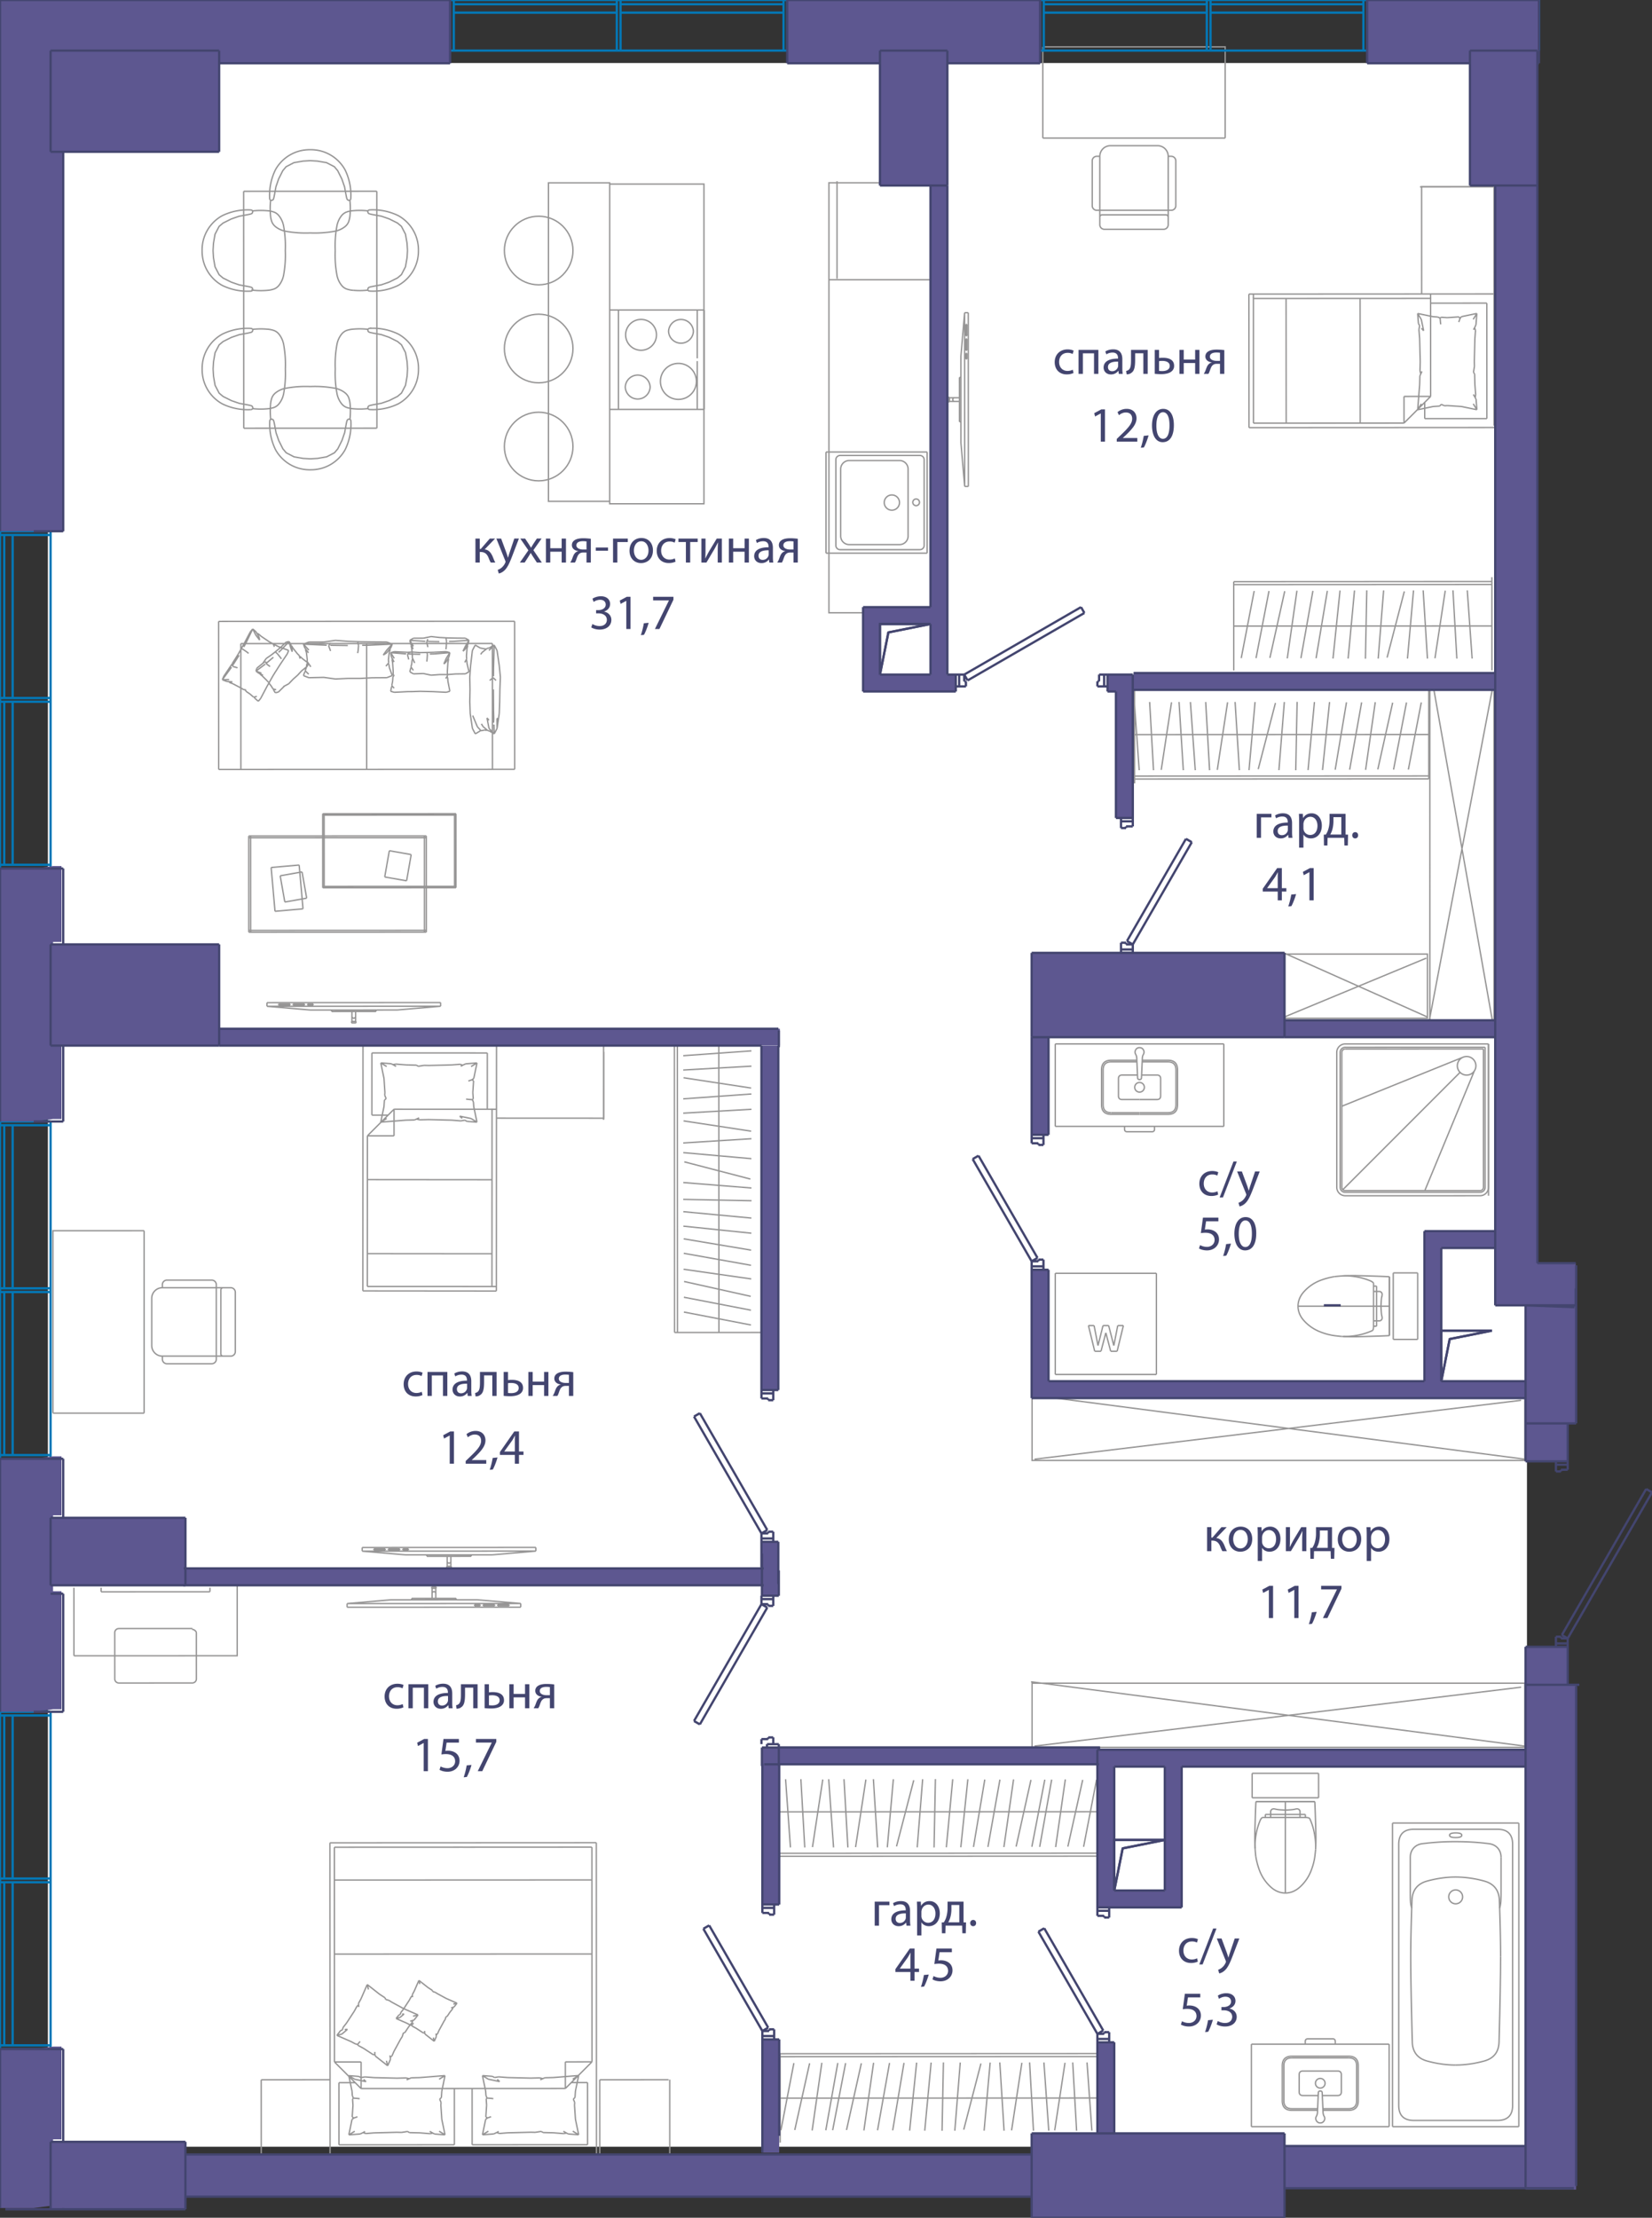
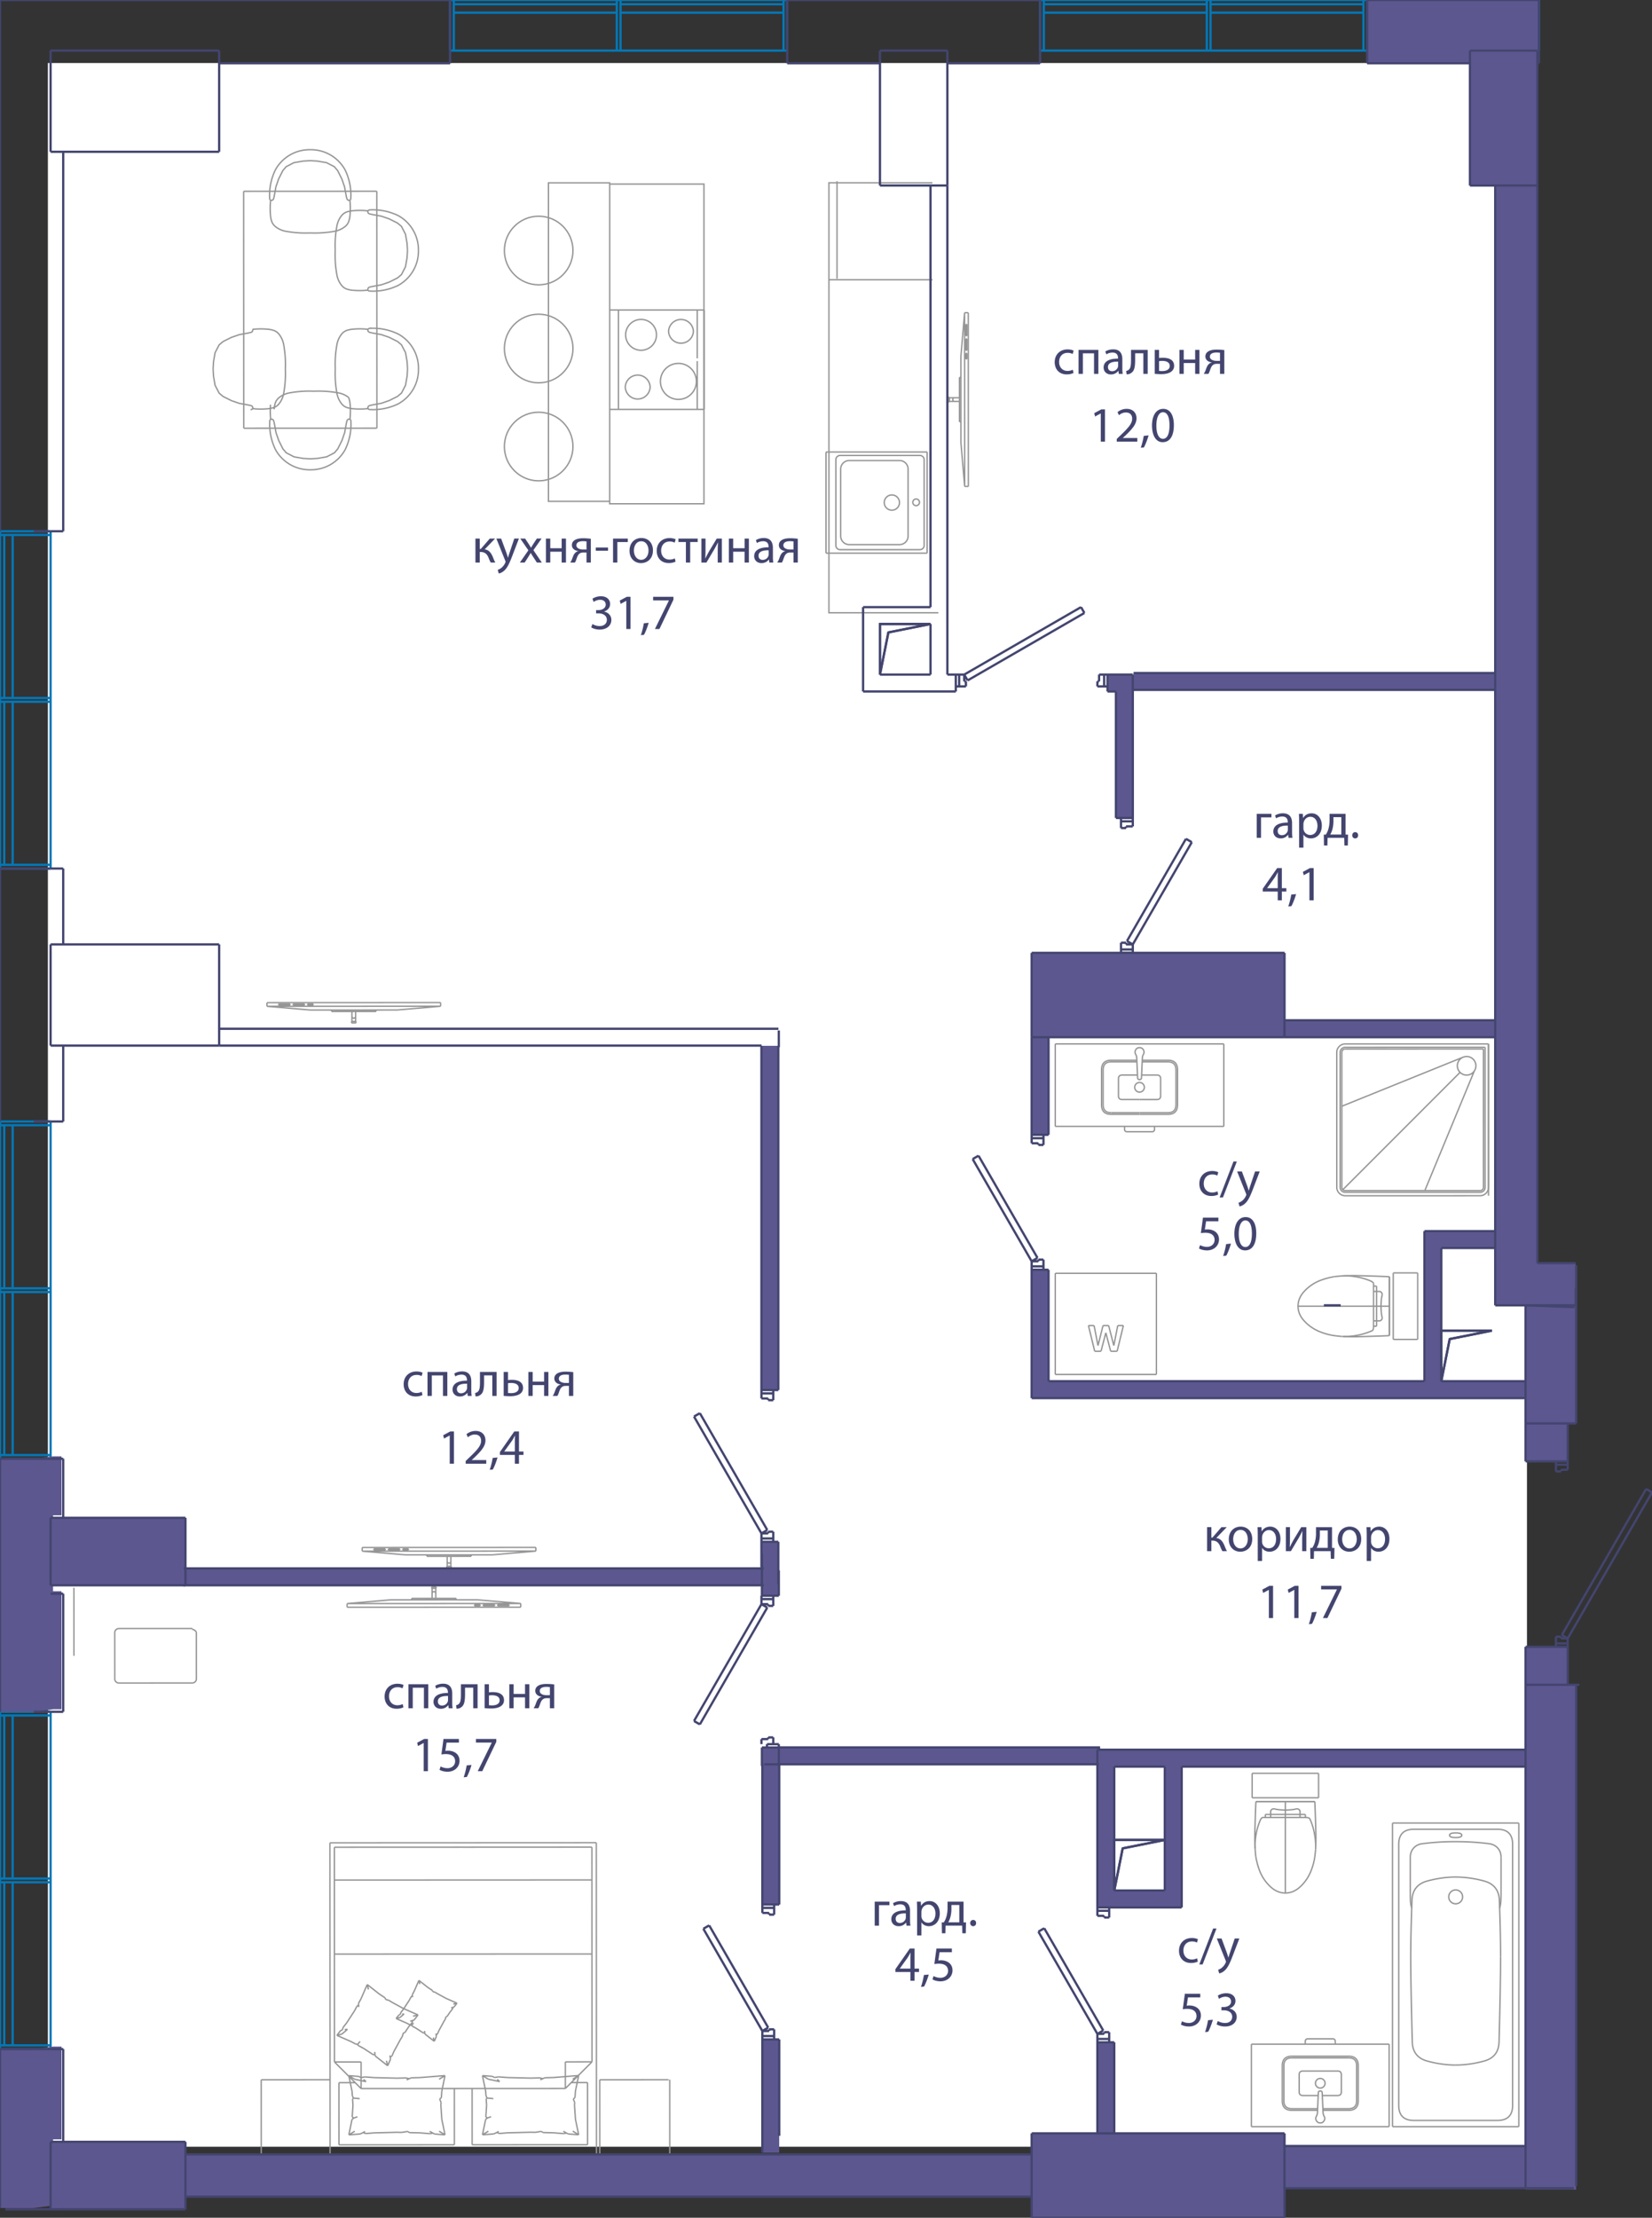
<svg xmlns="http://www.w3.org/2000/svg" version="1.1" viewBox="0.124 0.125 181.062 242.954">
  <rect x="0.124" y="0.125" width="181.062" height="242.954" fill="#333333" stroke="none" />
  <path fill-rule="evenodd" clip-rule="evenodd" fill="#FFF" d="M5.373 7.03h162.108v228.275H5.373z" />
  <path fill="none" stroke="#969595" stroke-width=".15" stroke-miterlimit="10" d="M144.643 194.396h-3.642m3.642 2.679v-2.68m0 2.68h-3.642m-3.641-2.679H141m-3.64 2.679v-2.68m0 2.68H141m3.323 5.462c.052-.885.021-1.715-.004-2.547-.026-.831-.048-1.664-.092-2.495m0 0h-6.45m-.001 0c-.045.831-.066 1.664-.092 2.495-.026.832-.056 1.662 0 2.624m6.635.113c-.078.778-.109.952-.143 1.125-.07.352-.159.7-.349 1.197m0 0a4.674 4.674 0 0 1-1.276 1.844m-.001 0c-.932.823-2.167.823-3.1 0m0 0a4.674 4.674 0 0 1-1.276-1.844m0 0a8.262 8.262 0 0 1-.413-1.544" />
  <path fill="none" stroke="#969595" stroke-width=".15" stroke-miterlimit="10" d="M137.76 203.505c-.078-.778-.084-.99-.083-1.2.003-.338.029-.672.084-1.031a7.094 7.094 0 0 1 .465-1.684.976.976 0 0 1 .24-.357m0 0h.339m0 0h.586m0 0h3.22m-.001 0h.586m0 0c.113 0 .227 0 .447.068m0-.001c.036.073.07.147.102.22.254.576.409 1.197.5 1.823.06.415.092.833.074 1.384m-1.123-3.827v.333m-.586-.333h.586m-.586.333v-.334m.586.334h-.586m-3.805-.333v.333m.586-.333h-.586m.586.333v-.334m-.586.334h.586m1.609-.815c-.146 0-.291-.01-.438-.019a3.688 3.688 0 0 1-.604-.07c-.058-.012-.115-.028-.175-.035a.395.395 0 0 0-.215.027.316.316 0 0 0-.177.307v.271m3.219.001v-.272a.316.316 0 0 0-.177-.307.395.395 0 0 0-.215-.027c-.06.007-.117.023-.175.036-.197.044-.401.057-.604.07-.146.009-.292.018-.438.018m-.001.482h1.61m-3.219 0h1.61m-3.225-1.405h6.45m-3.225 4.178v.046m0-3.269v3.223m0-3.269v.046m0 0v-.046m0 .726v-.68m0 9.078v-.399m0 .267v.132m0-7.802v7.67m0-7.983v-.363m0 8.21v-7.847m0 8.023v-.176m0 .131v.045m0-6.949v6.904m0-7.366v.462m0-.761v.299m0-.955v.656m0-1.458v-.098m0 1.745v-1.647m0 1.746v-.1m0-1.267v1.367m0-1.746v.38m0-.478v.098m0-.773v9.801m0 0v.183m0 0v-4.761m0 0v-5.044m0 0v-.179m0 3.195v1.807m-15.981-80.294h-3.109m0 0c-.704 0-1.056-.352-1.056-1.057m0 0v-3.812m0 0c0-.704.352-1.056 1.056-1.056m0 0h2.812m.297 5.749h-3.109" />
  <path fill="none" stroke="#969595" stroke-width=".15" stroke-miterlimit="10" d="M121.911 122.027c-.587 0-.88-.294-.88-.88m0-.001v-3.812m0 0c0-.587.293-.88.88-.88m0 0h2.82m.289 4.128h-1.905m0 0c-.27 0-.405-.135-.405-.405m0 0v-1.874m0 0c0-.27.135-.405.405-.405m0 0h1.68m.225 4.305h3.109m0 0c.704 0 1.056-.352 1.056-1.057m0 0v-3.812m0 0c0-.704-.352-1.056-1.056-1.056m0 0h-2.812m.12-.642a.942.942 0 0 0-.112.45m0 0-.092 2.093m0 0c0 .142-.07.213-.213.213m0 0c-.142 0-.214-.071-.214-.213m0 0-.091-2.093m0 0a.942.942 0 0 0-.112-.45m0 0a.457.457 0 0 1-.008-.492" />
  <path fill="none" stroke="#969595" stroke-width=".15" stroke-miterlimit="10" d="M124.595 115.144a.457.457 0 0 1 .425-.249m0 0c.19 0 .332.083.425.249m0 0c.093.166.09.33-.008.492m-.417 6.391h3.109m0 0c.586 0 .88-.294.88-.88m0-.001v-3.812m0 0c0-.587-.294-.88-.88-.88m0 0h-2.82m-.817 2.786a.528.528 0 1 1 1.056 0 .528.528 0 0 1-1.056 0zm.528 1.342h1.905m0 0c.27 0 .405-.135.405-.405m0 0v-1.874m0 0c0-.27-.135-.405-.405-.405m0 0h-1.68m-1.868 5.922c0 .193.097.29.29.29m0 0h2.706m0 0c.193 0 .29-.097.29-.29m-.001 0v-.298m0 0h-3.285m0 0v.298m-7.595-.298v-9.033m18.476 9.033h-18.476m18.476-9.033v9.033m-18.476-9.033h18.476m26.229 1.452-13.296 5.375m14.519-3.86-5.426 13.108m3.866-12.96-12.85 12.853m15.964-15.968v.997m0 0v.293m0 .001v-.294m0 0v-.997m0 .234v5.945m.001 0v.665m-.001-6.61v5.945m.001 0v1.055m-.001-7v-.234m0 0v.234m.001 7.058v-.506m0 0v.506m0-2.653v2.034m0 .374v-2.408m0 4.816v-2.408m0 .374v2.034m0-2.782v.748m0-.374v-2.403m0 4.807v-2.404m-.001-6.343v-.704m0 0v.704m0 .997v-.293m0 0v.293m0 0 .002 11.818m0 0v.293m0 0v-.293m0 0-.002-11.818m.002 14.223v.704m-.002-15.924.002 15.22m-.002-15.924v.704m.002 15.924-.002-16.628m.002 16.628-.002-16.628m.002 16.628-.002-16.628m-3.413 2.396a1.017 1.017 0 1 1 2.035 0 1.017 1.017 0 0 1-2.035 0zm-12.843 13.31c0 .306.248.555.554.555m-.556-15.335.002 14.78m.552-15.335a.554.554 0 0 0-.554.555m15.889-.557-15.335.003m15.337 15.332-.002-15.335m-.552 15.889a.554.554 0 0 0 .554-.554m-15.335.557 14.78-.003m.368-15.704-15.15.002" />
  <path fill="none" stroke="#969595" stroke-width=".15" stroke-miterlimit="10" d="M147.56 115.045a.37.37 0 0 0-.37.37m0 0 .002 14.78m0 0c0 .204.166.37.37.37m0 0 14.78-.002m0 0a.37.37 0 0 0 .37-.37m0 0-.002-15.15m-.367 16.074c.51 0 .923-.414.923-.924m-16.628.002c0 .51.414.924.924.924m-.002-16.628a.924.924 0 0 0-.924.924m.926 15.705 14.78-.003m-15.706-15.702.002 14.78m16.626-15.706-15.704.002m15.706 15.702-.002-15.704m-8.414 94.669c-.155-.5-.155-.908-.155-1.953v-3.618m0 0c0-.783.514-1.372 1.29-1.477m0 0a27.456 27.456 0 0 1 3.683-.23m0 0c1.327 0 2.555.077 3.684.23m0 0c.775.105 1.29.694 1.29 1.477" />
  <path fill="none" stroke="#969595" stroke-width=".15" stroke-miterlimit="10" d="M164.642 203.587v3.618c0 1.045 0 1.454-.155 1.953m-4.819 17.197c1.001 0 2.037-.145 3.107-.435m0 0c1.06-.286 1.61-.978 1.648-2.075m0 0c.114-4.315.172-7.435.172-9.36" />
  <path fill="none" stroke="#969595" stroke-width=".15" stroke-miterlimit="10" d="M164.595 214.485c0-1.535-.046-3.593-.137-6.173m0 0c-.04-1.12-.6-1.827-1.683-2.12m0 0a11.885 11.885 0 0 0-3.107-.434m0 0c-1 0-2.036.145-3.107.434m0 0c-1.082.293-1.643 1-1.682 2.12m0 0c-.092 2.58-.138 4.638-.138 6.173m0 0c0 1.925.058 5.045.172 9.36m0 0c.04 1.097.588 1.789 1.648 2.075m0 0c1.07.29 2.106.435 3.107.435m-.76-18.425a.76.76 0 1 1 1.52 0 .76.76 0 0 1-1.52 0zm-3.818 24.492c-1.11 0-1.664-.555-1.664-1.664m0 0v-28.572m0 0c0-1.11.555-1.664 1.664-1.664m0 0h9.156m0 0c1.11 0 1.664.555 1.664 1.664m0 0v28.572m0 0c0 1.11-.555 1.664-1.664 1.664m0 0h-9.156m11.5.68h-13.844m13.844-33.26v33.26m-13.844-33.26h13.844m-13.844 33.26v-33.26m6.254 1.335c0 .17.223.255.668.255m0 0c.445 0 .668-.085.668-.255m0 0c0-.17-.223-.255-.668-.255m0 0c-.445 0-.667.085-.667.255m6.306-1.335h-5.639m0 0h-5.639m8.733 0h-1.212m-4.976 0h1.212m-5.04 0h.191m0 0H166.4m-.001 0h.191m0 0h-13.844m2.759-52.982v-3.642m-2.679 3.642h2.679m-2.679 0v-3.642m2.679-3.642v3.642m-2.679-3.642h2.679m-2.679 0v3.642m-5.463 3.322c.885.052 1.716.021 2.547-.004.832-.026 1.664-.048 2.495-.092m0 0v-6.45m0-.001c-.83-.045-1.663-.066-2.495-.092-.831-.026-1.662-.056-2.623 0m-.114 6.635c-.778-.078-.952-.108-1.125-.143a6.821 6.821 0 0 1-1.197-.349m0 0a4.674 4.674 0 0 1-1.844-1.276m0 0c-.823-.933-.823-2.168 0-3.1m0 0a4.674 4.674 0 0 1 1.844-1.277m0 0a8.262 8.262 0 0 1 1.544-.413" />
  <path fill="none" stroke="#969595" stroke-width=".15" stroke-miterlimit="10" d="M146.395 139.978c.778-.078.99-.085 1.201-.084a7.11 7.11 0 0 1 1.03.084 7.094 7.094 0 0 1 1.685.465.98.98 0 0 1 .356.24m0 0v.339m0 0v.586m0 0v3.22m0-.001v.587m0 0c0 .113 0 .226-.068.446m.001 0c-.073.036-.146.07-.22.102a7.027 7.027 0 0 1-1.823.5 7.47 7.47 0 0 1-1.384.074m3.828-1.122h-.334m.334-.587v.587m-.334-.587h.334m-.334.587v-.587m.334-3.805h-.334m.334.586v-.586m-.334.586h.334m-.334-.586v.586m.816 1.61c0-.147.009-.292.018-.439.013-.203.025-.407.07-.604.012-.058.028-.115.035-.175a.395.395 0 0 0-.027-.215.316.316 0 0 0-.306-.177H151m.001 3.219h.272a.316.316 0 0 0 .307-.177.395.395 0 0 0 .026-.215c-.007-.06-.023-.117-.036-.175-.044-.197-.056-.401-.069-.604a6.413 6.413 0 0 1-.018-.438m-.482 0v1.61m0-3.22v1.61m1.404-3.225v6.45m-4.178-3.225h-.046m3.269 0h-3.223m3.269 0h-.046m0 0h.046m-.725 0h.68m-9.078 0h.398m-.267 0h-.131m7.801 0h-7.67m7.984 0h.362m-8.21 0h7.848m-8.023 0h.175m-.13 0h-.045m6.948 0h-6.903m7.366 0h-.463m.761 0h-.298m.954 0h-.656m1.458 0h.099m-1.746 0h1.647m-1.745 0h.098m1.268 0h-1.366m1.745 0h-.379m.477 0h-.098m.773 0h-9.8m-.001 0h-.182m0 0h4.76m0 0h5.044m0 0h.18m-3.196 0h-1.806m-20.537 7.483v-11.085m0 0V150.7m-11.085-11.084h11.085m0 0h-11.085m11.085 11.085v-11.085m-11.085 11.085v-11.085m0 0h11.085m0 11.085h-11.085m6.848-5.358h.618m-1.048 2.197.43-2.197m-.996 0 .566 2.198m-1.184-2.198h.618m-1.168 2.197.55-2.197m-.979 0 .43 2.198m-1.047-2.198h.617m.069 2.816-.687-2.816m1.374 2.816h-.687m1.219-2.026-.532 2.026m1.064 0-.532-2.026m1.236 2.026h-.704m1.391-2.816-.687 2.816m22.266 77.229h3.109m0 0c.704 0 1.056.352 1.056 1.056m0 0v3.813m0 0c0 .704-.352 1.056-1.056 1.056m0 0h-2.813m-.296-5.749h3.109" />
  <path fill="none" stroke="#969595" stroke-width=".15" stroke-miterlimit="10" d="M147.936 225.564c.586 0 .88.294.88.88m0 0v3.813m0 0c0 .587-.294.88-.88.88m0 0h-2.82m-.289-4.129h1.905m0 0c.27 0 .405.135.405.406m0 0v1.874m0 0c0 .27-.135.405-.405.405m0 0h-1.68m-.225-4.305h-3.109m0 0c-.704 0-1.056.352-1.056 1.056m0 0v3.813m0 0c0 .704.352 1.056 1.056 1.056m0 0h2.812m-.12.642a.942.942 0 0 0 .112-.45m0 0 .091-2.093m0 0c0-.142.072-.213.214-.213m0 0c.142 0 .213.071.213.213m0 0 .092 2.093m0 0c.008.19.046.34.112.45m0 0a.457.457 0 0 1 .008.492m0 0a.457.457 0 0 1-.425.249m0 0a.457.457 0 0 1-.425-.249m0 0a.457.457 0 0 1 .007-.492m.418-6.391h-3.109" />
  <path fill="none" stroke="#969595" stroke-width=".15" stroke-miterlimit="10" d="M141.718 225.564c-.587 0-.88.294-.88.88m0 0v3.813m0 0c0 .587.293.88.88.88m0 0h2.82m-.239-2.787a.528.528 0 1 1 1.056 0 .528.528 0 0 1-1.056 0zm.528-1.342h-1.905m0 0c-.27 0-.405.135-.405.406m0 0v1.874m0 0c0 .27.135.405.405.405m0 0h1.68m1.868-5.922c0-.193-.097-.29-.29-.29m0 .001h-2.706m0 0c-.193 0-.29.096-.29.29m0-.001v.297m0 0h3.285m.001 0v-.297m5.907.297v9.034m-15.1-9.034h15.1m-15.1 9.034v-9.034m15.1 9.034h-15.1M90.655 60.725h11.086m-.001 0H90.656M101.74 49.64v11.085m0 0V49.64m0 11.085H90.656m-.001 0h11.086M90.655 49.64h11.086m-.001 0v11.085m0 0H90.656m-.001 0V49.64m6.384 5.542a.835.835 0 1 1 1.67 0 .835.835 0 0 1-1.67 0zm3.13 0a.366.366 0 1 1 .73 0 .366.366 0 0 1-.73 0zm.776-5.162h-8.74m9.209.47a.47.47 0 0 0-.469-.47m.469 9.855v-9.386m-.469 9.855c.26 0 .47-.21.47-.469m-9.21.469h8.74m-9.21-.469c0 .26.21.47.47.47m-.47-9.855v9.385m.47-9.855a.47.47 0 0 0-.47.47m6.981.087h-5.514m6.452.939a.939.939 0 0 0-.938-.939m.938 8.271v-7.332m-.938 8.271c.518 0 .938-.42.938-.939m-6.452.939h5.514m-6.453-.939c0 .519.42.939.939.939m-.939-8.271v7.332m.939-8.271a.939.939 0 0 0-.939.939m-14.967-6.537V34.084m0 0h-9.391m0 0V44.98m0-.001h9.391m-.751-10.895h-9.58m9.58 0v5.297m0 .301v5.297m0 0h-9.58m4.415-2.451a1.363 1.363 0 0 1-2.724 0 1.363 1.363 0 0 1 2.724 0m5.071-.62a1.972 1.972 0 1 1-3.944 0 1.972 1.972 0 0 1 3.944 0m-4.376-5.1a1.69 1.69 0 1 1-3.38 0 1.69 1.69 0 1 1 3.38 0m4.047-.385a1.363 1.363 0 0 1-2.723 0 1.363 1.363 0 0 1 2.723 0M72.6 44.979h-5.635m0-10.895H72.6" />
  <path fill="none" stroke="#969595" stroke-width=".15" stroke-miterlimit="10" d="M66.946 20.29H77.28v35.026H66.946zm35.373-.141H90.976v47.106h11.993M90.976 30.774h11.343m-10.457-.113V19.979m-31.626.177h6.71v34.892h-6.71z" />
  <circle fill="none" stroke="#969595" stroke-width=".15" stroke-miterlimit="10" cx="59.163" cy="27.57" r="3.758" />
  <circle fill="none" stroke="#969595" stroke-width=".15" stroke-miterlimit="10" cx="59.163" cy="38.306" r="3.758" />
  <circle fill="none" stroke="#969595" stroke-width=".15" stroke-miterlimit="10" cx="59.163" cy="49.043" r="3.758" />
  <path fill="none" stroke="#969595" stroke-width=".15" stroke-miterlimit="10" d="m41.331 110.77-4.866.003m0 0v.162m0 0 4.867-.002m0 0v-.162m-2.231.163h-.405m0 0v1.095m0 0h.406m0 0v-1.095m.04 1.095h-.486m0 0v.162m0 0h.486m0-.001v-.161m9.27-2.072-19.028.008m0 0v.405m0 0 4.757.404m0 0 9.514-.004m0 0 4.757-.408m0 0v-.405m-17.759.169h1.268m0 0v.101m0 0h-1.268m0 .001v-.102m1.585 0h1.269m0-.001v.102m0 0h-1.269m0 0v-.101m1.586-.001h.634m0 0v.101m0 0h-.634m0 0v-.1m14.588.236-19.028.008m9.312 1.111a.203.203 0 0 0 .405 0m66.343-65.148-.002-4.866m0 0h-.162m0 0 .002 4.866m0 0h.162m-.163-2.23v-.406m-.001 0h-1.094m0 .001v.405m0 0h1.095m-1.095.041v-.487m0 0h-.162m0 0v.487m0 0h.162m2.072 9.269-.008-19.027m0 0h-.405m0 0-.404 4.757m0 0 .004 9.514m0 0 .408 4.757m0 0h.405m-.169-17.76v1.269m.001 0h-.102m0 0v-1.269m-.001 0h.102m.001 1.586v1.269m0 0h-.102m0 0V37.24m0 0h.101m.001 1.586v.634m0 0h-.101m0 0v-.634m0 0h.101m-.237 14.588-.008-19.028m-1.111 9.312a.203.203 0 0 0 0 .405M51.77 170.46l-4.865.002m0 0v.162m0 0 4.866-.002m-.001 0v-.162m-2.23.163h-.405m0 0v1.095m0 0h.406m-.001 0v-1.095m.042 1.095h-.487m0 0v.162m0 0h.487m0 0v-.162m9.269-2.072-19.028.008m0 0v.405m.001.001 4.757.403m-.001 0 9.515-.004m0 0 4.756-.408m0 0v-.405m-17.759.169h1.269m-.001 0v.101m0 0h-1.268m0 .001v-.102m1.586 0h1.268m0-.001v.101m0 0-1.268.001m0 0v-.101m1.585-.001h.635m0 0v.101m0 0h-.635m0 0v-.101m14.588.237-19.027.008m9.311 1.111a.203.203 0 0 0 .406 0m-4.291 4.22 4.866-.003m0 0v-.162m0 0-4.866.002m0 0v.162m2.23-.163h.406m0 0v-1.095m-.001-.001-.405.001m0 0v1.095m-.04-1.095h.486m0-.001v-.161m0 0h-.487m0 0v.162m-9.269 2.072 19.027-.008m0 0v-.405m0 0-4.757-.404m0 0-9.514.004m0 0-4.757.408m.001 0v.405m17.759-.17-1.269.001m0 0v-.101m0 0h1.269m0-.001v.101m-1.586.001h-1.269m0 .001v-.102m0 0h1.269m0 0v.101m-1.586.001h-.634m0 0v-.101m0 0h.634m0-.001v.102m-14.587-.237 19.027-.008m-9.312-1.112a.203.203 0 0 0-.405 0m4.388 54.251 10.22-.005m-10.217 6.168-.003-6.163m12.655 6.158-12.652.005m12.649-6.818.003 6.813m-1.787-6.812h1.784m-2.433.649.649-.649m-23.033.659 10.219-.005m-10.868-.644.649.649m-2.433-.648h1.784m-1.782 6.813-.003-6.813m12.655 6.807-12.652.006m12.65-6.169.002 6.163m.96-32.603 14.112-.007m0 0 .01 23.52m0 0-2.919 2.921m0 0-11.192.005m14.111-2.926-2.92.001m.001 2.92v-2.92m-11.192 2.925-11.192.005m0 0-2.921-2.919m0 0-.01-23.52m0 0 14.112-.006m-14.102 23.526 2.92-.001m.001 2.92-.001-2.92m-3.417-24.005 29.197-.013m0 0 .015 34.064m-29.197.012-.015-34.063m.011 25.953-7.542.005m0 0 .004 8.11m44.639-8.115-7.542.005m0 0 .003 8.11m-29.558-.005-.004-8.11m9.647-7.099-.438.558m-.107-.421.545-.137m-1.733 2.377-.172.264m.846-1.293-.385.588m-1.484-3.361 1.356.738m0 0 1.572.687m-1.905 2.641-.738 1.356m-.378.865-.308.707m0 0-.138-.546m.824-1.026-.225.517m-.461 1.055-1.35-1.06m-1.854-5.758.277-.51m0 .001.687-1.571m0 0 .137.545m2.246 1.191.258.168m-2.641-1.904 1.348 1.059m0 0 .597.39m-5.274 4.12.422-.538m.123.4-.545.138m.678-.864.38-.485m.001 0 .845-1.292m.101 3.564-.434-.237m0 .001-1.571-.687m4 2.126-1.072-.702m1.292.846-.06-.176m-1.719-1.313.106-.113m-.106.113-.17.218m0 0-.265-.076m-1.461-1.061.618-.524m.742-1.979.296-.545m.199.078-.035-.381m-1.202 2.827-.298.02m-.263.053.076-.275m1.523-2.322.179-.143m-1.958 2.791.18-.051m4.751-3.347.36.103m-.439-.287.079.184m.497 6.312.027.246m-.065-.423.038.177m.18-.102-.18.102m1.437-2.642-.121.403m.288-.44-.167.037m.986-1.178-.434.552m.621-.791-.147.05m0 0-.274.08m.274-.08-.04.189m-4.273 3.57.16-.032m-1.835-.997.603.327m-.657-.425.055.098m1.839.716-.004.28m4.737-4.333-.438.558m-.107-.421.545-.137m-1.733 2.377-.172.264m.846-1.293-.385.588m-1.484-3.361 1.356.738m0 0 1.572.687m-1.905 2.641-.738 1.356m-.378.865-.308.707m0 0-.138-.546m.824-1.026-.225.517m-.461 1.055-1.35-1.06m-1.854-5.758.277-.51m0 .001.687-1.571m0 0 .137.545m2.246 1.191.258.168m-2.641-1.904 1.348 1.059m0 0 .597.39m-5.274 4.12.422-.538m.123.4-.545.138m.678-.864.38-.485m.001 0 .845-1.292m.101 3.564-.434-.237m0 .001-1.571-.687m4 2.126-1.072-.702m1.292.846-.06-.176m-1.719-1.313.106-.113m-.106.113-.17.218m0 0-.265-.076m-1.461-1.061.618-.524m.742-1.979.296-.545m.199.078-.035-.381m-1.202 2.827-.298.02m-.263.053.076-.275m1.523-2.322.179-.143m-1.958 2.791.18-.051m4.751-3.347.36.103m-.439-.287.079.184m.497 6.312.027.246m-.065-.423.038.177m.18-.102-.18.102m1.437-2.642-.121.403m.288-.44-.167.037m.986-1.178-.434.552m.621-.791-.147.05m0 0-.274.08m.274-.08-.04.189m-4.273 3.57.16-.032m-1.835-.997.603.327m-.657-.425.055.098m1.839.716-.004.28m9.009-5.621-.33.419m-.079-.316.409-.103m-1.3 1.783-.13.198m.635-.969-.288.44m-1.114-2.52 1.018.553m0 0 1.179.515m-1.429 1.981-.553 1.018m-.283.648-.232.53m0 0-.103-.409m.618-.769-.17.387m-.345.791-1.012-.794m-1.391-4.319.208-.382m0 0 .515-1.179m0 0 .103.41m1.684.892.193.127m-1.98-1.429 1.011.795m.001 0 .446.292m-3.956 3.09.318-.403m.092.3-.41.103m.51-.648.285-.363m0 0 .634-.97m.077 2.674-.327-.178m.001 0-1.18-.515m3.001 1.595-.804-.526m.969.634-.044-.132m-1.29-.985.08-.084m-.08.084-.127.164m0 0-.2-.057m-1.095-.796.463-.393m.557-1.484.222-.41m.149.059-.026-.285m-.902 2.121-.223.014m-.198.04.058-.207m1.142-1.741.134-.107m-1.468 2.093.134-.038m3.564-2.511.27.078m-.33-.216.06.138m.372 4.735.021.184m-.049-.317.028.133m.135-.078-.135.078m1.078-1.982-.09.302m.216-.33-.126.028m.74-.883-.326.414m.466-.593-.11.038m0 0-.206.06m.206-.06-.03.14m-3.205 2.678.12-.024m-1.376-.748.452.246m-.492-.319.04.073m1.38.537-.003.21m3.553-3.25-.33.419m-.079-.316.409-.103m-1.3 1.783-.13.198m.635-.969-.288.44m-1.114-2.52 1.018.553m0 0 1.179.515m-1.429 1.981-.553 1.018m-.283.648-.232.53m0 0-.103-.409m.618-.769-.17.387m-.345.791-1.012-.794m-1.391-4.319.208-.382m0 0 .515-1.179m0 0 .103.41m1.684.892.193.127m-1.98-1.429 1.011.795m.001 0 .446.292m-3.956 3.09.318-.403m.092.3-.41.103m.51-.648.285-.363m0 0 .634-.97m.077 2.674-.327-.178m.001 0-1.18-.515m3.001 1.595-.804-.526m.969.634-.044-.132m-1.29-.985.08-.084m-.08.084-.127.164m0 0-.2-.057m-1.095-.796.463-.393m.557-1.484.222-.41m.149.059-.026-.285m-.902 2.121-.223.014m-.198.04.058-.207m1.142-1.741.134-.107m-1.468 2.093.134-.038m3.564-2.511.27.078m-.33-.216.06.138m.372 4.735.021.184m-.049-.317.028.133m.135-.078-.135.078m1.078-1.982-.09.302m.216-.33-.126.028m.74-.883-.326.414m.466-.593-.11.038m0 0-.206.06m.206-.06-.03.14m-3.205 2.678.12-.024m-1.376-.748.452.246m-.492-.319.04.073m1.38.537-.003.21m2.238 11.174-1.143-.09m.497-.308.646.398m-4.76-.265-.511-.013m2.507.062-1.14-.028m3.448-3 .103 1.543m0 0 .353 1.7m-5.271-.278-2.508.065m-1.521.12-1.243.098m0 0 .646-.398m2.118.18-.908.072m-1.856.146.352-1.701m6.484-4.55.94-.024m.001 0 2.764-.218m0 0-.646.398m.213 2.539-.02.308m.453-3.245-.352 1.701m0 0-.047.712m-10.145-2.408 1.103.086m-.457.311-.646-.397m1.771.138.993.077m0 0 2.508.062m-4.886 1.918-.033-.494m0 0-.353-1.701m.372 4.525.084-1.281m-.101 1.543.196-.141m.395-2.151.247.033m-.247-.033-.444-.033m0 0-.116-.267m.26-1.798 1.247.26m3.379-.38 1.007-.025m.058.211.502-.226m-4.946.421-.275-.246m-.294-.198.447-.076m4.508.114.348.08m-5.524-.247.22.129m8.632 2.357.156.361m.034-.524-.19.163m-8.389 3.669-.32.15m.535-.274-.215.124m.293.102-.293-.102m4.883-.125-.662.104m.854.021-.192-.125m2.465.241-1.132-.088m1.621.127-.193-.1m0 0-.34-.195m.34.195-.296.061m-8.542-1.831.179.12m-.14-2.086.045.685m.046-.782-.091.097m.535 1.946-.395.14m9.995 1.839-1.143-.09m.497-.308.646.398m-4.76-.265-.511-.013m2.507.062-1.14-.028m3.448-3 .103 1.543m0 0 .353 1.7m-5.271-.278-2.508.065m-1.521.12-1.243.098m0 0 .646-.398m2.118.18-.908.072m-1.856.146.352-1.701m6.484-4.55.94-.024m.001 0 2.764-.218m0 0-.646.398m.213 2.539-.02.308m.453-3.245-.352 1.701m0 0-.047.712m-10.145-2.408 1.103.086m-.457.311-.646-.397m1.771.138.993.077m0 0 2.508.062m-4.886 1.918-.033-.494m0 0-.353-1.701m.372 4.525.084-1.281m-.101 1.543.196-.141m.395-2.151.247.033m-.247-.033-.444-.033m0 0-.116-.267m.26-1.798 1.247.26m3.379-.38 1.007-.025m.058.211.502-.226m-4.946.421-.275-.246m-.294-.198.447-.076m4.508.114.348.08m-5.524-.247.22.129m8.632 2.357.156.361m.034-.524-.19.163m-8.389 3.669-.32.15m.535-.274-.215.124m.293.102-.293-.102m4.883-.125-.662.104m.854.021-.192-.125m2.465.241-1.132-.088m1.621.127-.193-.1m0 0-.34-.195m.34.195-.296.061m-8.542-1.831.179.12m-.14-2.086.045.685m.046-.782-.091.097m.535 1.946-.395.14m24.642 1.832-1.144-.089m.497-.308.647.397m-4.76-.265-.512-.012m2.508.062-1.141-.029m3.448-3 .104 1.543m0 0 .353 1.701m-5.272-.277-2.508.064m-1.521.12-1.243.098m0 0 .646-.398m2.118.18-.908.071m-1.856.147.352-1.701m6.485-4.55.94-.024m0 0 2.764-.218m0 0-.646.398m.213 2.538-.02.308m.453-3.244-.352 1.701m0 0-.047.712M53 227.509l1.103.086m-.456.311-.646-.397m1.771.138.993.077m0 0 2.508.062m-4.886 1.918-.033-.495m0 .001L53 227.508m.372 4.525.085-1.28m-.102 1.543.196-.142m.396-2.15.246.033m-.246-.033-.445-.033m0-.001-.115-.266m.26-1.798 1.246.26m3.38-.38 1.007-.026m.057.212.502-.226m-4.946.421-.275-.246m-.294-.199.448-.075m4.508.113.348.081m-5.525-.246.22.127m8.632 2.358.156.36m.034-.523-.19.163m-8.388 3.668-.321.15m.535-.273-.214.123m.293.102-.293-.102m4.883-.124-.663.103m.855.021-.193-.124m2.466.241-1.132-.088m1.62.126-.193-.1m0 0-.34-.194m.34.194-.295.062m-8.543-1.832.18.121m-.141-2.087.046.685m.045-.782-.09.097m.535 1.947-.396.14m9.996 1.838-1.144-.089m.497-.308.647.397m-4.76-.265-.512-.012m2.508.062-1.141-.029m3.448-3 .104 1.543m0 0 .353 1.701m-5.272-.277-2.508.064m-1.521.12-1.243.098m0 0 .646-.398m2.118.18-.908.071m-1.856.147.352-1.701m6.485-4.55.94-.024m0 0 2.764-.218m0 0-.646.398m.213 2.538-.02.308m.453-3.244-.352 1.701m0 0-.047.712M53 227.509l1.103.086m-.456.311-.646-.397m1.771.138.993.077m0 0 2.508.062m-4.886 1.918-.033-.495m0 .001L53 227.508m.372 4.525.085-1.28m-.102 1.543.196-.142m.396-2.15.246.033m-.246-.033-.445-.033m0-.001-.115-.266m.26-1.798 1.246.26m3.38-.38 1.007-.026m.057.212.502-.226m-4.946.421-.275-.246m-.294-.199.448-.075m4.508.113.348.081m-5.525-.246.22.127m8.632 2.358.156.36m.034-.523-.19.163m-8.388 3.668-.321.15m.535-.273-.214.123m.293.102-.293-.102m4.883-.124-.663.103m.855.021-.193-.124m2.466.241-1.132-.088m1.62.126-.193-.1m0 0-.34-.194m.34.194-.295.062m-8.543-1.832.18.121m-.141-2.087.046.685m.045-.782-.09.097m.535 1.947-.396.14m19.98 3.906-.003-8.11m-36.751-13.754L65 214.184m0 0-.003-8.11m0 0-28.224.012m0 0 .004 8.11M21.646 178.98l.002 5.07m-.447.447-8.052.004m-.447-.447-.003-5.07m.448-.448 8.051-.003m.003 5.964c.247 0 .447-.2.447-.447m-8.946.004c0 .247.2.447.447.447m-.002-5.965a.449.449 0 0 0-.448.448m8.947-.004c-.032-.175-.246-.342-.48-.373M8.227 181.52l-.003-7.455" />
-   <path fill="none" stroke="#969595" stroke-width=".15" stroke-miterlimit="10" d="m8.227 181.52 17.893-.007v-7.742H8.224m14.911.288v.447m-11.928.005v-.447m11.928.442-11.928.005m11.928-.005-11.928.005m0 0v-.447m11.928-.005v.447m62.289 29.451-.005-.473m.001 0 11.478-.004m23.492-9.744.004 9.732m-34.974.016-.005-9.733m34.979 9.717-34.975.016m34.975-.34-34.975.015m34.973-4.557-34.975.015m27.8 3.829 1.42-7.354m-3.145 7.333 1.627-7.31m-2.966 7.362 1.06-7.414m-2.809 7.395 1.314-7.374m9.171 7.362 1.42-7.354m-3.146 7.333 1.627-7.31m-2.966 7.362 1.061-7.414m-2.81 7.395 1.315-7.374m-8.57 7.381 1.238-7.387m-2.627 7.419.772-7.45m-2.358 7.454.7-7.457m-2.046 7.474.148-7.488m-1.994 7.477.595-7.466m-2.863 7.358 1.888-7.248m-2.898 7.355.663-7.46m-1.719 7.468-.469-7.475m-1.952 7.441 1.129-7.405m-1.974 7.442-.425-7.478m-1.144 7.475-.532-7.47m-1.78 7.436 1.129-7.405m-1.974 7.442-.425-7.478m-1.144 7.475-.532-7.47m34.168 8.424-.004-9.732m.208 30.891.005.473m0 0-11.478.004m-23.493 9.744-.004-9.732m34.975-.016.004 9.733m-34.979-9.717 34.975-.016m-34.975.34 34.975-.015m-34.973 4.557 34.975-.015m-27.8-3.829-1.42 7.354m3.145-7.332-1.627 7.31m2.967-7.363-1.061 7.414m2.809-7.395-1.314 7.374m-9.17-7.362-1.42 7.354m3.146-7.332-1.628 7.31m2.966-7.363-1.06 7.414m2.809-7.395-1.315 7.374m8.57-7.381-1.238 7.387m2.626-7.419-.77 7.45m2.357-7.454-.7 7.457m2.047-7.474-.149 7.488m1.994-7.477-.595 7.466m2.863-7.358-1.887 7.248m2.897-7.355-.663 7.46m1.719-7.468.469 7.475m1.952-7.44-1.129 7.404m1.975-7.442.424 7.478m1.144-7.475.532 7.47m1.78-7.435-1.129 7.404m1.974-7.442.425 7.478m1.144-7.475.532 7.47m-34.168-8.424.004 9.732M73.566 114.446l.473-.005m0-.001.003 11.48m9.744 20.18-9.732.003m-.015-31.663 9.732-.003m-9.717 31.666-.015-31.662m.339 31.662-.015-31.662m4.557 31.66-.015-31.662m-3.828 29.423 7.354 1.418m-7.354-3.041 7.353 1.42m-7.333-3.146 7.311 1.628m-7.363-2.966 7.414 1.06m-7.394-2.809 7.373 1.314m-7.381-2.898 7.387 1.238m-7.419-2.627 7.45.772m-7.455-2.358 7.458.7m-7.473-2.047 7.488.149m-7.478-1.994 7.466.595m-7.358-2.863 7.248 1.887m-7.355-2.897 7.46.663m-7.468-1.72 7.475-.468m-7.44-1.952 7.404 1.129m-7.441-1.974 7.477-.425m-7.475-1.144 7.471-.532m-7.436-1.78 7.404 1.129m-7.441-1.974 7.477-.425m-7.475-1.144 7.471-.532m-8.425 30.855 9.732-.004m79.845-82.741.005.474m0 0-8.11.003m-20.18 9.745-.004-9.733m28.294-.015.004 9.732m-28.298-9.717 28.294-.015m-28.294.339 28.294-.015m-28.292 4.557 28.294-.015m-26.055-3.828-1.418 7.354m3.041-7.354-1.42 7.353m3.146-7.333-1.628 7.31m2.966-7.362-1.06 7.414m2.81-7.395-1.315 7.374m2.898-7.381-1.237 7.387m2.626-7.419-.771 7.45m2.358-7.454-.7 7.457m2.046-7.474-.149 7.489m1.994-7.478-.595 7.466m2.864-7.358-1.888 7.248m2.897-7.354-.663 7.46m1.72-7.469.468 7.475m1.952-7.44-1.129 7.404m1.974-7.442.426 7.478m1.144-7.475.531 7.47m-26.129-8.424.004 9.732m-10.868 12.365-.005-.473m0 0 12.066-.003m20.181-9.745.003 9.733m-32.25.015-.004-9.732m32.254 9.717-32.25.015m32.25-.34-32.25.016m32.248-4.557-32.25.015m30.011 3.828 1.418-7.354m-3.041 7.354 1.42-7.353m-3.146 7.332 1.628-7.31m-2.966 7.363 1.06-7.414m-2.809 7.394 1.314-7.373m-2.898 7.381 1.238-7.387m-2.627 7.419.772-7.45m-2.358 7.454.7-7.457m-2.047 7.473.15-7.488m-1.995 7.478.595-7.466m-2.863 7.358 1.887-7.248m-2.897 7.354.663-7.46m-1.72 7.469-.468-7.476m-1.952 7.441 1.129-7.404m-1.974 7.441-.425-7.477m-1.144 7.474-.532-7.47m-.777 7.471-.469-7.476m-1.952 7.441 1.129-7.404m-1.975 7.441-.424-7.477m-1.144 7.474-.532-7.47m32.273 8.425-.004-9.733M114.42 5.258v6.662m0 3.331V5.258m19.987 9.993V5.258H114.42m19.987 9.993H114.42m6.496 8.411a.25.25 0 0 0-.25.25m7.495 0a.25.25 0 0 0-.25-.25m-7.245.25V17.25m7.495 6.662v.833m-7.495 0a.5.5 0 0 0 .5.5m6.495-.001a.5.5 0 0 0 .5-.5m-.25-1.082h-6.995m6.745 1.582h-6.495m-.833-7.994a.5.5 0 0 0-.5.5m9.161 0a.5.5 0 0 0-.5-.5m-7.828 0h-.333m7.828 0h.333m0 5.912a.5.5 0 0 0 .5-.5m-9.16.001a.5.5 0 0 0 .5.5m-.5-.5v-4.914m9.16 4.914v-4.914m-7.162-1.665c-.644 0-1.166.522-1.166 1.166m7.495 0c0-.644-.522-1.166-1.166-1.166m-6.329 8.661v-.833m1.166-7.828h5.163m1.166 1.166v6.662m.333-.75h-8.16m35.421-2.568 8.11-.004m.001 0 .005 26.168m-6.948-3.203-.648.65m0-.001v1.785m.001 0 6.812-.003m0 0-.005-12.652m0 0-6.164.002m.001 0 .003 10.22m-19.425-11.182.006 14.112m0 0 16.501-.01m0 0 2.918-2.92m0-.001-.004-11.192m-2.914 14.113-.001-2.92m2.919-.001-2.92.001M157 32.816l-19.509.01m0 0 .007-.452m-.493-.034.012 14.633m0 0 27.045-.014m-.012-14.634-27.045.014m27.057 14.62-8.11.003m6.041-1.952-.09-1.143m-.308.498.398.645m-.269-4.759-.013-.512m.064 2.507-.03-1.14m-2.996 3.451 1.543.102m0 0 1.7.351m-.282-5.271.063-2.508m.118-1.521.097-1.243m0 0-.397.646m.182 2.118.07-.908m.145-1.856-1.7.353m-4.544 6.488-.024.941m0 .001-.215 2.763m0 0 .397-.646m2.539.21.308-.02m-3.244.456 1.7-.353m0 0 .712-.047M155.5 34.47l.087 1.102m.311-.456-.398-.646m.14 1.77.078.994m0 0 .064 2.507m1.914-4.887-.495-.033m0 0-1.701-.351m4.525.368-1.28.085m1.542-.103-.14.196m-2.15.398.033.246m-.033-.246-.034-.445m0 .001-.267-.116m-1.798.262.262 1.246m-.378 3.379-.025 1.008m.212.057-.225.502m.416-4.946-.246-.275m-.199-.294-.075.448m.117 4.508.081.347m-.251-5.524.128.22m2.365 8.63.361.155m-.524.036.163-.19m3.661-8.393.15-.32m-.273.535.123-.215m.103.293-.103-.293m-.12 4.883.103-.662m.022.854-.125-.192m.243 2.465-.09-1.132m.129 1.621-.1-.193m-.001 0-.194-.34m.194.34.062-.296m-1.839-8.54.121.178m-2.086-.138.684.045m-.781.047.096-.092m1.947.534.14-.396m1.847 9.994-.09-1.143m-.308.498.398.645m-.269-4.759-.013-.512m.064 2.507-.03-1.14m-2.996 3.451 1.543.102m0 0 1.7.351m-.282-5.271.063-2.508m.118-1.521.097-1.243m0 0-.397.646m.182 2.118.07-.908m.145-1.856-1.7.353m-4.544 6.488-.024.941m0 .001-.215 2.763m0 0 .397-.646m2.539.21.308-.02m-3.244.456 1.7-.353m0 0 .712-.047M155.5 34.47l.087 1.102m.311-.456-.398-.646m.14 1.77.078.994m0 0 .064 2.507m1.914-4.887-.495-.033m0 0-1.701-.351m4.525.368-1.28.085m1.542-.103-.14.196m-2.15.398.033.246m-.033-.246-.034-.445m0 .001-.267-.116m-1.798.262.262 1.246m-.378 3.379-.025 1.008m.212.057-.225.502m.416-4.946-.246-.275m-.199-.294-.075.448m.117 4.508.081.347m-.251-5.524.128.22m2.365 8.63.361.155m-.524.036.163-.19m3.661-8.393.15-.32m-.273.535.123-.215m.103.293-.103-.293m-.12 4.883.103-.662m.022.854-.125-.192m.243 2.465-.09-1.132m.129 1.621-.1-.193m-.001 0-.194-.34m.194.34.062-.296m-1.839-8.54.121.178m-2.086-.138.684.045m-.781.047.096-.092m1.947.534.14-.396m-4.206-2.688-.006-11.758h7.26m-7.254 11.758 8.11-.003m-22.968.499 8.11-.003m-8.098 13.664-.012-13.66m8.123 13.656-8.11.004m8.098-13.665.012 13.661M5.928 154.937h6.662m3.331 0H5.928m9.993-19.986H5.928v19.986m9.993-19.986v19.986m8.411-6.495c0 .138.112.25.25.25m0-7.495a.25.25 0 0 0-.25.25m.25 7.245H17.92m6.662-7.495h.833m0 7.495a.5.5 0 0 0 .5-.5m-.001-6.495a.5.5 0 0 0-.5-.5m-1.082.25v6.995m1.582-6.745v6.495m-7.994.833a.5.5 0 0 0 .5.5m0-9.161a.5.5 0 0 0-.5.5m0 7.828v.333m0-7.828v-.333m5.912 0a.5.5 0 0 0-.5-.5m.001 9.16a.5.5 0 0 0 .5-.5m-.5.5h-4.914m4.914-9.16h-4.914m-1.665 7.162c0 .644.522 1.166 1.166 1.166m0-7.495c-.644 0-1.166.522-1.166 1.166m8.661 6.329h-.833m-7.828-1.166v-5.163m1.166-1.166h6.662m-.75-.333v8.16m42.443-26.217.003-8.11m0 0-26.168-.005m3.203 6.947-.649.648m0 0H40.88m0 0 .003-6.813m0 0 12.652.005m0 .001-.003 6.163m0 0-10.219-.004m11.181 19.426-14.112-.006m0 0 .01-16.502m0 0 2.921-2.918m0 0 11.192.005m-14.113 2.913 2.92.002m.001-2.92-.001 2.92m10.741-2.996-.01 19.508m0-.001.451-.005m.035.493-14.634-.013m0 0 .015-27.045m14.634.013-.015 27.045M39.91 114.5l-.004 8.11m1.952-6.04 1.144.09m-.498.307-.646-.397m4.759.269.513.013m-2.508-.064 1.141.029m-3.452 2.997-.101-1.543m0-.001-.352-1.7m5.272.282 2.507-.062m1.522-.119 1.242-.097m0 0-.646.397m-2.118-.181.908-.071m1.856-.145-.353 1.7m-6.488 4.545-.94.023m0 0-2.765.216m0 0 .646-.398m-.211-2.539.021-.307m-.456 3.244.353-1.701m0 0 .048-.712m10.143 2.417-1.103-.087m.457-.311.646.398m-1.771-.139-.993-.079m0 0-2.508-.064m4.887-1.914.033.495m0 0 .352 1.701m-.369-4.525-.085 1.28m.103-1.542-.196.141m-.398 2.15-.246-.033m.246.033.445.034m.001 0 .114.266m-.261 1.798-1.246-.261m-3.38.377-1.007.025m-.058-.211-.502.225m4.947-.416.274.245m.295.199-.448.076m-4.508-.118-.348-.081m5.524.251-.22-.128m-8.63-2.364-.155-.362m-.035.524.19-.162m8.392-3.662.321-.15m-.536.273.215-.123m-.293-.102.293.102m-4.883.12.662-.102m-.854-.022.192.124m-2.465-.243 1.132.09m-1.62-.128.192.1m0 0 .34.195m-.34-.195.296-.062m8.54 1.839-.178-.121m.138 2.087-.045-.685m-.045.782.09-.097m-.534-1.947.396-.14m-9.994-1.846 1.144.09m-.498.307-.646-.397m4.759.269.513.013m-2.508-.064 1.141.029m-3.452 2.997-.101-1.543m0-.001-.352-1.7m5.272.282 2.507-.062m1.522-.119 1.242-.097m0 0-.646.397m-2.118-.181.908-.071m1.856-.145-.353 1.7m-6.488 4.545-.94.023m0 0-2.765.216m0 0 .646-.398m-.211-2.539.021-.307m-.456 3.244.353-1.701m0 0 .048-.712m10.143 2.417-1.103-.087m.457-.311.646.398m-1.771-.139-.993-.079m0 0-2.508-.064m4.887-1.914.033.495m0 0 .352 1.701m-.369-4.525-.085 1.28m.103-1.542-.196.141m-.398 2.15-.246-.033m.246.033.445.034m.001 0 .114.266m-.261 1.798-1.246-.261m-3.38.377-1.007.025m-.058-.211-.502.225m4.947-.416.274.245m.295.199-.448.076m-4.508-.118-.348-.081m5.524.251-.22-.128m-8.63-2.364-.155-.362m-.035.524.19-.162m8.392-3.662.321-.15m-.536.273.215-.123m-.293-.102.293.102m-4.883.12.662-.102m-.854-.022.192.124m-2.465-.243 1.132.09m-1.62-.128.192.1m0 0 .34.195m-.34-.195.296-.062m8.54 1.839-.178-.121m.138 2.087-.045-.685m-.045.782.09-.097m-.534-1.947.396-.14m2.688 4.207 11.758.006v-7.261m-11.758 7.255.004-8.11m-.5 22.967.004-8.11m-13.664 8.098 13.66.012m-13.657-8.122-.003 8.11m13.664-8.098-13.66-.012m123.476-17.008h-7.028V75.398h7.028zm-.134-.181-6.454-36.491m6.454-.28-7.046 37.026m-15.874-.744v-7.028h15.764v7.027zm.077-.135 15.567-6.454m.12 6.454-15.796-7.045m-27.54 87.052v-7.027h54.007v7.027zm.265-.134 53.333-6.454m.409 6.454-54.115-7.046m.108-24.249v-7.028h54.007v7.028zm.265-.135 53.333-6.453m.409 6.453-54.115-7.045M24.091 84.42l32.442-.013m0 0-.007-16.22m0-.001-32.442.014m0 0 .007 16.22m2.433 0-.005-13.788M54.1 84.408l-.006-13.788m-27.575.012 27.575-.012M40.312 84.414l-.006-13.788m-11.873 6.325-.381-.332m.639.023-.258.31m-1.641-1.292-.185-.126m.905.614-.412-.28m2.275-.522-.684 1.296m1.363-2.502-.68 1.206m-2.767.188-.969-.506m-.629-.238-.514-.193m0 0 .741-.02m.402.451-.375-.142m-.768-.289 1.004-1.381m4.756-2.455.363.19m0 0 1.144.431m0 0-.15.374m-.818 1.216.818-1.216m-3.788-2.728.367.32m-.034.342-.333-.662m.59.515.33.288m.001 0 .904.614m-2.808.554.242-.432m0 0 .74-1.539m-2.183 3.967.69-1.08m.862-.356.18.145m-.18-.145-.445-.306m1.41-1.563.424.558m1.069.197.388.203m-1.847-1.3.32.573m.001-.001.017.055m.052.273-.07-.327m-.223-.4.126.022m1.771 1.439-.047-.168m-.1-.166.1.166m.173 2.921-.097.128m.58-.891-.483.763m-.052.069-.013.034m0 0-.192.303m-5.045.649.588.034m1.495.895-.3-.06m1.097.818-.377-.33m.519.343.24-.084m-.24.084-.142-.013m.083.007.08.135m-3.408-2.396-.15.374m.731.206.038.083m-.619-.663.819-1.215m.127-.203.612-.967m-.739 1.17.12-.159m.062.289-.076-.208m2.255-3.902-.259.309m0 0-.683 1.296m-.335.594-.345.611m.398-.704.282-.5m-1.292 2.171-.021.125m1.031-1.725-.053.022m.2.026-.147-.048m0-.071-.025.082m3.68-.455-.16-.017m-3.085 4.959.09.165m-.94-2.585-.515-.145m2.788 3.813-.381-.332m.639.023-.258.31m-1.641-1.292-.185-.126m.905.614-.412-.28m2.275-.522-.684 1.296m1.363-2.502-.68 1.206m-2.767.188-.969-.506m-.629-.238-.514-.193m0 0 .741-.02m.402.451-.375-.142m-.768-.289 1.004-1.381m4.756-2.455.363.19m0 0 1.144.431m0 0-.15.374m-.818 1.216.818-1.216m-3.788-2.728.367.32m-.034.342-.333-.662m.59.515.33.288m.001 0 .904.614m-2.808.554.242-.432m0 0 .74-1.539m-2.183 3.967.69-1.08m.862-.356.18.145m-.18-.145-.445-.306m1.41-1.563.424.558m1.069.197.388.203m-1.847-1.3.32.573m.001-.001.017.055m.052.273-.07-.327m-.223-.4.126.022m1.771 1.439-.047-.168m-.1-.166.1.166m.173 2.921-.097.128m.58-.891-.483.763m-.052.069-.013.034m0 0-.192.303m-5.045.649.588.034m1.495.895-.3-.06m1.097.818-.377-.33m.519.343.24-.084m-.24.084-.142-.013m.083.007.08.135m-3.408-2.396-.15.374m.731.206.038.083m-.619-.663.819-1.215m.127-.203.612-.967m-.739 1.17.12-.159m.062.289-.076-.208m2.255-3.902-.259.309m0 0-.683 1.296m-.335.594-.345.611m.398-.704.282-.5m-1.292 2.171-.021.125m1.031-1.725-.053.022m.2.026-.147-.048m0-.071-.025.082m3.68-.455-.16-.017m-3.085 4.959.09.165m-.94-2.585-.515-.145m28.958 6.788.054-1.15m0-.001-.072.163m-2.688-7.551.314-.596m-.506 2.226-.094 1.285m-.001 0 .026 1.355m.069-2.64.192-1.63m1.351-.177-.493-.094m0 0-.544-.325m-.31 9.136-.242-1.63m.001.001-.048-1.285m.603 3.51-.314-.596m-.289-2.914.024-1.356m.579 4.866.544-.325m.084-.017-.398-.434m1.765-5.537.007-.869m0 0 .068-2.551m0 0-.568.596m-.371-.195-.098.02m1.037-.421-.544.325m0 0-.227.044m.776 9.363-.029-1.017m-.541.421.57.596m-.046-1.634-.025-.917m0-.001-.021-2.314m-1.129 4.072.518.439m0 0 .158.03m0 0 .544.325m-2.356-2.005.512 1.23m.398.434.409-.078m-.368-.68.185.305m.651.198-.222-1.15m0 0 .217.253m.505.271.024-.412m-.454-4.215.386-.308m-1.216-2.763-.155.212m.709-.655-.553.443m-.148 8.548-.054.048m2.081-7.183-.24-1.629m.365 2.914-.124-1.285m-.241-1.629-.315-.596m.627 4.866.053-1.356m-1.619-3.109.06.054m.884 9.277.313-.596m.287-2.915-.047 1.285m.069-2.64-.023 1.355m-.046 1.285-.24 1.63m-1.132.219-.219-.042m.219.042.042-.04m1.085-1.076.06-.254m-.055 1.151-.005-.897m-.422-4.664.31.308m.112 4.356-.013-.09m.018.987.054-1.15m0-.001-.072.163m-2.688-7.551.314-.596m-.506 2.226-.094 1.285m-.001 0 .026 1.355m.069-2.64.192-1.63m1.351-.177-.493-.094m0 0-.544-.325m-.31 9.136-.242-1.63m.001.001-.048-1.285m.603 3.51-.314-.596m-.289-2.914.024-1.356m.579 4.866.544-.325m.084-.017-.398-.434m1.765-5.537.007-.869m0 0 .068-2.551m0 0-.568.596m-.371-.195-.098.02m1.037-.421-.544.325m0 0-.227.044m.776 9.363-.029-1.017m-.541.421.57.596m-.046-1.634-.025-.917m0-.001-.021-2.314m-1.129 4.072.518.439m0 0 .158.03m0 0 .544.325m-2.356-2.005.512 1.23m.398.434.409-.078m-.368-.68.185.305m.651.198-.222-1.15m0 0 .217.253m.505.271.024-.412m-.454-4.215.386-.308m-1.216-2.763-.155.212m.709-.655-.553.443m-.148 8.548-.054.048m2.081-7.183-.24-1.629m.365 2.914-.124-1.285m-.241-1.629-.315-.596m.627 4.866.053-1.356m-1.619-3.109.06.054m.884 9.277.313-.596m.287-2.915-.047 1.285m.069-2.64-.023 1.355m-.046 1.285-.24 1.63m-1.132.219-.219-.042m.219.042.042-.04m1.085-1.076.06-.254m-.055 1.151-.005-.897m-.422-4.664.31.308m.112 4.356-.013-.09M33.382 74.14l.135-.375m.462.605-.597-.23m.4-1.556.02-.168m1.806 1.916-1.629.037m-.272-1.133.043-.373m1.858 1.469 1.285.18m1.356-.066-1.356.066m-3.091-2.096-.095-.82m-.18-.496-.146-.407m-.001 0 .598.653m-.271.251L33.6 71.3m-.22-.607 2.553.115m6.585 3.558-1.629.012m1.865-1.454.035.308m0 0 .326.903m0 0-.597.23m-4.269.081h1.353m1.288-.068-1.288.068m3.511-3.756-.13.36m-.466.292.596-.653m-.208.579-.117.325m0 0-.094.82m-2.874-1.596.742-.011m0 0 2.551-.117m-6.787.124 1.921.027m1.123.601-.05.236m.05-.236.05-.586m3.097.487-.391.546m.568.524.038.33m0 0-.316.367m.568-2.059-.49.61m-.368.228.368-.228m.364-.453.047.061m-9.378-.168.41.543m-.155.941.408.595m-.616.427.133-.37m-.04.466.292.286m-.292-.286-.093-.096m.036.038-.093.121m2.09-3.305-1.63.003m0 0-.596.23m.261.557-.042.05m3.291-1.02 1.356.102m-1.356-.102-1.284.18m.537.412.21-.313m6.759.131-.596-.23m-1.63-.012 1.63.011m-2.914-.029 1.284.018m-1.284-.018-1.356-.048m1.073.102.05.075m.05.296-.05-.296m3.384 2.365-.078-.117m-8.806-.095-.12.15m2.605-1.42-.21-.57m-2.763 3.268.135-.375m.462.605-.597-.23m.4-1.556.02-.168m1.806 1.916-1.629.037m-.272-1.133.043-.373m1.858 1.469 1.285.18m1.356-.066-1.356.066m-3.091-2.096-.095-.82m-.18-.496-.146-.407m-.001 0 .598.653m-.271.251L33.6 71.3m-.22-.607 2.553.115m6.585 3.558-1.629.012m1.865-1.454.035.308m0 0 .326.903m0 0-.597.23m-4.269.081h1.353m1.288-.068-1.288.068m3.511-3.756-.13.36m-.466.292.596-.653m-.208.579-.117.325m0 0-.094.82m-2.874-1.596.742-.011m0 0 2.551-.117m-6.787.124 1.921.027m1.123.601-.05.236m.05-.236.05-.586m3.097.487-.391.546m.568.524.038.33m0 0-.316.367m.568-2.059-.49.61m-.368.228.368-.228m.364-.453.047.061m-9.378-.168.41.543m-.155.941.408.595m-.616.427.133-.37m-.04.466.292.286m-.292-.286-.093-.096m.036.038-.093.121m2.09-3.305-1.63.003m0 0-.596.23m.261.557-.042.05m3.291-1.02 1.356.102m-1.356-.102-1.284.18m.537.412.21-.313m6.759.131-.596-.23m-1.63-.012 1.63.011m-2.914-.029 1.284.018m-1.284-.018-1.356-.048m1.073.102.05.075m.05.296-.05-.296m3.384 2.365-.078-.117m-8.806-.095-.12.15m2.605-1.42-.21-.57m8.895 2.848.09-.374m.308.604-.398-.23m.267-1.556.013-.168m1.204 1.916-1.086.037m-.181-1.133.028-.373m1.239 1.469.857.18m.904-.065-.904.065m-2.061-2.096-.064-.82m-.119-.496-.098-.406m0 0 .398.652m-.181.251-.071-.297m-.146-.606 1.701.114m4.391 3.559-1.086.012m1.243-1.453.023.307m0 0 .218.904m0 0-.398.23m-2.846.08h.902m.858-.067-.858.067m2.34-3.757-.086.361m-.311.293.397-.653m-.138.579-.078.324m-.001 0-.062.82m-1.916-1.596.494-.011m0 0 1.701-.116m-4.525.123 1.281.027m.748.601-.033.236m.033-.236.034-.587m2.065.489-.261.545m.379.525.025.33m0-.001-.21.368m.377-2.06-.326.61m-.245.229.245-.229m.243-.453.032.062m-6.252-.17.273.544m-.103.94.271.595m-.41.427.089-.37m-.027.467.195.285m-.195-.285-.062-.097m.025.038-.063.122m1.393-3.306-1.087.003m0 0-.397.23m.174.558-.028.05m2.195-1.021.903.103m-.903-.103-.857.18m.358.412.14-.312m4.506.13-.398-.23m-1.086-.01 1.086.01m-1.942-.029.856.019m-.856-.019-.904-.048m.715.102.033.075m.034.295-.034-.295m2.257 2.366-.052-.118m-5.871-.096-.08.151m1.737-1.42-.14-.57M45.04 73.72l.09-.374m.308.604-.398-.23m.267-1.556.013-.168m1.204 1.916-1.086.037m-.181-1.133.028-.373m1.239 1.469.857.18m.904-.065-.904.065m-2.061-2.096-.064-.82m-.119-.496-.098-.406m0 0 .398.652m-.181.251-.071-.297m-.146-.606 1.701.114m4.391 3.559-1.086.012m1.243-1.453.023.307m0 0 .218.904m0 0-.398.23m-2.846.08h.902m.858-.067-.858.067m2.34-3.757-.086.361m-.311.293.397-.653m-.138.579-.078.324m-.001 0-.062.82m-1.916-1.596.494-.011m0 0 1.701-.116m-4.525.123 1.281.027m.748.601-.033.236m.033-.236.034-.587m2.065.489-.261.545m.379.525.025.33m0-.001-.21.368m.377-2.06-.326.61m-.245.229.245-.229m.243-.453.032.062m-6.252-.17.273.544m-.103.94.271.595m-.41.427.089-.37m-.027.467.195.285m-.195-.285-.062-.097m.025.038-.063.122m1.393-3.306-1.087.003m0 0-.397.23m.174.558-.028.05m2.195-1.021.903.103m-.903-.103-.857.18m.358.412.14-.312m4.506.13-.398-.23m-1.086-.01 1.086.01m-1.942-.029.856.019m-.856-.019-.904-.048m.715.102.033.075m.034.295-.034-.295m2.257 2.366-.052-.118m-5.871-.096-.08.151m1.737-1.42-.14-.57m-3.94 5.404.09-.46m.308.57-.398-.11m.266-1.911.013-.205m-.063 1.006.029-.458m1.616 1.605-1.463.073m1.942-.076.904-.03m-1.383.033.48-.003M43.22 73.74l-.063-1.006m-.119-.61-.098-.499m0 0 .398.629m-.181.48-.071-.364m-.146-.745 1.701.14m4.548 2.602.024.378m0 0 .217 1.109m0 0-.397.11m-1.463-.071 1.463.072m.395-4.343-.086.443m-.311.187.397-.63m-.138.711-.078.399m0 0-.063 1.006m-1.916-1.96.494-.013m0 0 1.701-.143m-4.525.151 1.281.033m.748.567-.033.228m.033-.228.034-.549m2.065.428-.261.616m.38.87.025.405m.167-2.078-.326.576m0 0-.038.04m-.208.187.246-.227m.231-.409.043.101m-.326 2.125.12-.158m.091-.157-.091.157m-2.417 1.572-.16-.004m1.063.025-.903-.021m-.12-.003h-.003m0 .001-.358-.01m-3.148-3.736.273.524m0 1.564-.103-.266m-.138 1.256.088-.455m-.026.573.194.196m-.194-.196-.062-.118m.033.063-.072.133m.307-3.883-.398.11m.19.677-.044.068m3.098-.751-.904-.062m-1.942-.042 1.463.072m0 0 .48-.03m-.499.288.14-.211m4.506-.012-.397-.11m-.001 0-1.463.074m-.668.016h-.013m0 0-.702.017m.808-.019.575-.014m-2.527.006.24-.035m-.24.035-.118.042m1.977-.032.033.031m.034.191-.034-.19m.06-.034-.093.002m2.29 2.765-.064-.139m-5.846-.098-.092.16m1.736-1.917-.14-.528m-1.841 4.012.09-.46m.308.57-.398-.11m.266-1.911.013-.205m-.063 1.006.029-.458m1.616 1.605-1.463.073m1.942-.076.904-.03m-1.383.033.48-.003M43.22 73.74l-.063-1.006m-.119-.61-.098-.499m0 0 .398.629m-.181.48-.071-.364m-.146-.745 1.701.14m4.548 2.602.024.378m0 0 .217 1.109m0 0-.397.11m-1.463-.071 1.463.072m.395-4.343-.086.443m-.311.187.397-.63m-.138.711-.078.399m0 0-.063 1.006m-1.916-1.96.494-.013m0 0 1.701-.143m-4.525.151 1.281.033m.748.567-.033.228m.033-.228.034-.549m2.065.428-.261.616m.38.87.025.405m.167-2.078-.326.576m0 0-.038.04m-.208.187.246-.227m.231-.409.043.101m-.326 2.125.12-.158m.091-.157-.091.157m-2.417 1.572-.16-.004m1.063.025-.903-.021m-.12-.003h-.003m0 .001-.358-.01m-3.148-3.736.273.524m0 1.564-.103-.266m-.138 1.256.088-.455m-.026.573.194.196m-.194-.196-.062-.118m.033.063-.072.133m.307-3.883-.398.11m.19.677-.044.068m3.098-.751-.904-.062m-1.942-.042 1.463.072m0 0 .48-.03m-.499.288.14-.211m4.506-.012-.397-.11m-.001 0-1.463.074m-.668.016h-.013m0 0-.702.017m.808-.019.575-.014m-2.527.006.24-.035m-.24.035-.118.042m1.977-.032.033.031m.034.191-.034-.19m.06-.034-.093.002m2.29 2.765-.064-.139m-5.846-.098-.092.16m1.736-1.917-.14-.528m-14.494 4.17-.179-.302m.518.234-.34.068m-.803-1.203-.095-.122m.467.595-.213-.27m1.659.268-.675.664m.556-.601.584-.31m.47-.491-.47.492m-2.378-.347-.537-.532m-.372-.282-.303-.231m0 0 .598.223m.077.29-.222-.169m-.453-.344 1.023-.77m4.615.232-.634.513m-.136-1.555.202.2m0 0 .674.513m0 0-.106.33m-1.578 1.437.506-.45m.438-.475-.438.475m-.932-3.687.172.291m-.02.329-.152-.62m.276.468.155.262m0 0 .467.595m-2.051-.143.27-.254m.001 0 .882-.928m-2.461 2.341.735-.62m.763.013.117.169m-.117-.169-.316-.393m1.431-.721.18.497m.566.208.216.214m0 0 .088.336m-1.03-1.583.166.554m-.006.271.006-.271m-.122-.407.06.029m-3.607 3 .466.214m.729.82-.19-.098m.548.772-.177-.299m.271.335.262.074m-.262-.074-.094-.036m.04.016.036.113m-1.826-2.397-.106.329m.44.293.013.051m.668-1.725.564-.386m-1.579 1.438.856-.69m.159-.362-.366.529m.387.057-.089-.258m2.581-2.184-.34.068m-.582.57.582-.57m-1.077.981.495-.41m-.495.41-.532.421m.439-.313.055.025m.176.16-.176-.16m2.689.475-.103-.053m-3.342 2.859.043.143m.079-1.87-.404-.295m.97 3.166-.179-.302m.518.234-.34.068m-.803-1.203-.095-.122m.467.595-.213-.27m1.659.268-.675.664m.556-.601.584-.31m.47-.491-.47.492m-2.378-.347-.537-.532m-.372-.282-.303-.231m0 0 .598.223m.077.29-.222-.169m-.453-.344 1.023-.77m4.615.232-.634.513m-.136-1.555.202.2m0 0 .674.513m0 0-.106.33m-1.578 1.437.506-.45m.438-.475-.438.475m-.932-3.687.172.291m-.02.329-.152-.62m.276.468.155.262m0 0 .467.595m-2.051-.143.27-.254m.001 0 .882-.928m-2.461 2.341.735-.62m.763.013.117.169m-.117-.169-.316-.393m1.431-.721.18.497m.566.208.216.214m0 0 .088.336m-1.03-1.583.166.554m-.006.271.006-.271m-.122-.407.06.029m-3.607 3 .466.214m.729.82-.19-.098m.548.772-.177-.299m.271.335.262.074m-.262-.074-.094-.036m.04.016.036.113m-1.826-2.397-.106.329m.44.293.013.051m.668-1.725.564-.386m-1.579 1.438.856-.69m.159-.362-.366.529m.387.057-.089-.258m2.581-2.184-.34.068m-.582.57.582-.57m-1.077.981.495-.41m-.495.41-.532.421m.439-.313.055.025m.176.16-.176-.16m2.689.475-.103-.053m-3.342 2.859.043.143m.079-1.87-.404-.295m17.326 29.196v.198m-19.047-.19v.198m19.256-.008-19.465.008m19.256-.206h.209m-19.256.008h-.209m19.465.19L46.849 91.7m.001 0h-.209m-19.048.008h-.208m0 0v.198m.005 10.148v.197m19.255-.206-19.047.008m-.213-10.147.004 10.148m19.256-.009-.004-10.148m0 0h.209m-19.257-.189 19.048-.008m-19.048.205h-.208m.213 10.148-.005-10.148m19.048-.008-19.048.008m19.048-.008V91.7m-19.048.008v.197m22.347 5.318v.152m-14.286-.145v.152m14.442-.007-14.599.007m14.443-.159h.156m-14.442.007h-.157m14.599.145-.003-8.11m0 0h-.157m-14.286.006h-.156m0 0v.152m.003 7.807v.152m14.443-.159-14.286.006m-.16-7.806.003 7.807m14.443-.007-.004-7.806m0 0h.157m-14.443-.146 14.286-.006m-14.286.158h-.156m.16 7.807-.004-7.807m14.286-.006-14.286.006m14.286-.006v-.152m-14.286.006v.152m-5.76 5.734.005.05m-.053-.047 3.07-.269m0 0 .422 4.8m0-.001-3.07.27m0 0-.422-4.8m1.028.903.005.03m-.043-.023 2.396-.424m0 0 .508 2.875m0 0-2.395.424m-.001 0-.508-2.876m11.495.136.005-.03m-.042.024 2.396.421m0 0 .505-2.875m0 0-2.396-.422m0 0-.506 2.876m126.16-82.629.014 32.441M27.788 23.216l.009.015m-.009-.015a.449.449 0 0 0-.011-.017m0 0a.1.1 0 0 0-.022-.025m0 0a.211.211 0 0 0-.077-.037m0 0a.425.425 0 0 0-.096-.011m0 0a6.308 6.308 0 0 0-3.122.64m0 0a4.28 4.28 0 0 0-2.186 3.809m0 0v.001m0 0a4.28 4.28 0 0 0 2.19 3.807m-.001 0a6.308 6.308 0 0 0 3.122.638m0-.001a.43.43 0 0 0 .097-.01m0 0a.212.212 0 0 0 .077-.038m.001 0a.102.102 0 0 0 .02-.025m0 0a.446.446 0 0 0 .011-.018m.009-.014a.392.392 0 0 0-.009.014m.009-.014a8.347 8.347 0 0 0 1.61.02m0-.001c.268-.016.531-.07.783-.162m0 0c.201-.086.377-.221.512-.393m0 0c.249-.317.419-.688.497-1.083m0 0c.166-.898.23-1.812.191-2.724m0 0v-.001m0-.001a12.106 12.106 0 0 0-.194-2.723m.001 0a2.545 2.545 0 0 0-.498-1.082m0 0a1.303 1.303 0 0 0-.512-.393m0 0a2.76 2.76 0 0 0-.783-.162m0 0a8.355 8.355 0 0 0-1.61.021m-.187.338-.329.072-.945.172-.853.295-.917.458-.431.366-.445.859-.171.996-.046.787m4.14 4.003-.329-.071-.944-.172-.854-.294-.917-.457-.432-.366-.445-.858-.173-.996-.046-.788m4.14 4.002.096.04.075.071.038.108-.002.072-.02.047m-.19-8.346.096-.04.074-.071.038-.108-.002-.072-.02-.047m-.003 12.962.01.015m-.01-.015a.45.45 0 0 0-.01-.018m-.001 0a.104.104 0 0 0-.02-.024m-.001-.001a.212.212 0 0 0-.077-.037m0 0a.43.43 0 0 0-.097-.01m0-.001a6.308 6.308 0 0 0-3.121.64m0 .001a4.28 4.28 0 0 0-2.187 3.808m0 0v.002m0 0a4.28 4.28 0 0 0 2.19 3.806m0 .001a6.307 6.307 0 0 0 3.122.637" />
  <path fill="none" stroke="#969595" stroke-width=".15" stroke-miterlimit="10" d="M27.59 44.997a.436.436 0 0 0 .098-.011m0 0a.214.214 0 0 0 .077-.038m0 0a.102.102 0 0 0 .021-.024m0 0a.445.445 0 0 0 .01-.018m.01-.014a.392.392 0 0 0-.01.014m.01-.014a8.355 8.355 0 0 0 1.61.019m0-.001c.267-.015.531-.07.783-.161m0 0c.2-.087.377-.222.511-.394m0 0c.25-.316.42-.687.497-1.082m0 0c.167-.898.23-1.812.192-2.724m0 0v-.002m0 0a12.106 12.106 0 0 0-.194-2.723m0 0a2.543 2.543 0 0 0-.498-1.082m0 0a1.303 1.303 0 0 0-.512-.393m0 0a2.76 2.76 0 0 0-.783-.162m0 0a8.355 8.355 0 0 0-1.61.02m-.187.338-.329.072-.944.173-.853.295-.917.458-.432.365-.444.86-.172.995-.046.788m4.141 4.003-.33-.071-.944-.172-.853-.295-.917-.457-.432-.365-.446-.859-.172-.996-.047-.787m4.141 4.002.096.04.074.07.038.109-.001.071-.02.047m-.191-8.346.096-.04.075-.07.038-.109-.002-.071-.02-.047M40.475 44.9a.359.359 0 0 0-.01-.014m.01.014a.452.452 0 0 0 .01.019m.001 0a.12.12 0 0 0 .021.024m0 0c.023.018.05.03.077.037m0 0a.436.436 0 0 0 .097.012" />
  <path fill="none" stroke="#969595" stroke-width=".15" stroke-miterlimit="10" d="M40.681 44.992a6.308 6.308 0 0 0 3.122-.64m0-.001a4.28 4.28 0 0 0 2.186-3.808m.001 0v-.002m0 0a4.28 4.28 0 0 0-2.19-3.807m0 0a6.308 6.308 0 0 0-3.123-.637m0 0a.43.43 0 0 0-.096.01m-.001.001a.213.213 0 0 0-.077.037m0 0a.105.105 0 0 0-.02.025m-.001 0a.625.625 0 0 0-.01.018m-.01.014a.396.396 0 0 0 .01-.014m-.01.014a8.341 8.341 0 0 0-1.61-.02m0 .001c-.267.016-.53.07-.782.162m0 0a1.304 1.304 0 0 0-.512.394m0 0c-.249.316-.42.687-.497 1.082m0 0c-.166.898-.23 1.812-.191 2.724m0 0v.001m0 0a12.07 12.07 0 0 0 .193 2.724m0 0c.078.395.249.766.498 1.082m0 0c.135.172.311.307.512.393m0 0c.252.092.516.146.783.162m0 0a8.348 8.348 0 0 0 1.61-.02m.187-.339.329-.071.944-.173.853-.295.917-.458.432-.366.444-.859.172-.996.046-.787m-4.14-4.003.328.071.945.172.853.294.918.458.432.365.445.858.173.996.046.788m-4.14-4.002-.096-.04-.075-.071-.038-.108.002-.071.02-.048m.19 8.346-.096.04-.074.071-.039.109.002.07.02.048m.004-12.962a.492.492 0 0 0-.01-.014m.01.014a.36.36 0 0 0 .01.018m0 0c.006.01.013.017.022.024m0 0c.023.018.049.03.077.038m0 0a.436.436 0 0 0 .097.011m0 0a6.308 6.308 0 0 0 3.121-.64m0-.001a4.28 4.28 0 0 0 2.187-3.808m0 0v-.001m0 0a4.28 4.28 0 0 0-2.19-3.807m0 0a6.308 6.308 0 0 0-3.122-.638m0 0a.43.43 0 0 0-.097.011m0 0a.213.213 0 0 0-.077.038m0 0a.104.104 0 0 0-.021.024m0 0a.448.448 0 0 0-.011.018m-.009.015.009-.015m-.009.015a8.347 8.347 0 0 0-1.61-.02m0 0c-.268.016-.531.07-.783.163m0 0c-.2.086-.377.221-.512.393m0 0a2.53 2.53 0 0 0-.496 1.082m0 0a12.077 12.077 0 0 0-.192 2.724m0 0v.002m0 0c-.038.912.027 1.826.194 2.724m0 0c.078.395.248.765.498 1.082m0 0c.135.172.31.307.512.393m0 0c.251.091.515.146.783.161" />
  <path fill="none" stroke="#969595" stroke-width=".15" stroke-miterlimit="10" d="M38.85 31.93a8.347 8.347 0 0 0 1.61-.02m.187-.338.33-.072.944-.173.853-.295.917-.458.431-.365.445-.86.172-.995.046-.788m-4.141-4.003.329.072.945.171.853.295.917.457.432.365.445.859.173.996.047.787m-4.141-4.002-.096-.04-.074-.07-.039-.109.002-.07.02-.048m.19 8.346-.095.04-.075.07-.038.109.002.071.02.047m-1.978-9.869a.355.355 0 0 0-.015.01m.015-.01a.452.452 0 0 0 .018-.01m-.001 0a.1.1 0 0 0 .025-.022m0 0a.214.214 0 0 0 .037-.077m0 0a.436.436 0 0 0 .012-.097m0 0a6.308 6.308 0 0 0-.64-3.121m-.001 0a4.28 4.28 0 0 0-3.808-2.187m0 0h-.002m0 0a4.28 4.28 0 0 0-3.807 2.19m0 0a6.308 6.308 0 0 0-.637 3.122m0 0a.43.43 0 0 0 .011.097m0 0a.22.22 0 0 0 .037.077m0 0a.105.105 0 0 0 .025.021m0 0a.624.624 0 0 0 .018.011m.014.009a.397.397 0 0 0-.014-.009m.014.009a8.348 8.348 0 0 0-.019 1.61m0 0c.016.267.07.531.162.783m0 0c.086.2.222.377.394.512m-.001 0c.317.248.688.419 1.083.496m0 0c.898.167 1.812.231 2.724.192m0 0h.001m0 0c.913.038 1.827-.027 2.724-.194m0 0a2.546 2.546 0 0 0 1.082-.498m0 0c.172-.135.307-.31.393-.512m0 0c.092-.251.146-.515.162-.783" />
-   <path fill="none" stroke="#969595" stroke-width=".15" stroke-miterlimit="10" d="M38.489 23.66a8.34 8.34 0 0 0-.02-1.61m-.339-.187-.071-.33-.173-.944-.295-.853-.458-.917-.365-.431-.86-.445-.996-.172-.787-.046m-4.003 4.141.071-.329.172-.945.294-.853.458-.917.365-.432.858-.445.996-.173.788-.047m-4.002 4.141-.04.096-.07.074-.11.039-.07-.002-.048-.02m8.346-.19.041.095.07.075.109.038.07-.002.048-.02M29.78 46.077a.348.348 0 0 0 .015-.01m-.015.01a.593.593 0 0 0-.018.01m0 .001a.1.1 0 0 0-.024.021m0 0a.213.213 0 0 0-.038.077m0 0a.434.434 0 0 0-.01.097m0 0a6.308 6.308 0 0 0 .64 3.121m0 0a4.28 4.28 0 0 0 3.808 2.187m0-.001h.002m0 0a4.28 4.28 0 0 0 3.806-2.189m0 0a6.308 6.308 0 0 0 .638-3.122m0 0a.43.43 0 0 0-.011-.097m0 0a.213.213 0 0 0-.038-.077m0 0a.103.103 0 0 0-.024-.021m0 0a.969.969 0 0 0-.018-.011m-.015-.009a.3.3 0 0 0 .015.009m-.015-.009a8.341 8.341 0 0 0 .02-1.61m0 0a2.756 2.756 0 0 0-.162-.783m0 0a1.303 1.303 0 0 0-.394-.511m0 0a2.545 2.545 0 0 0-1.082-.497m0 0a12.102 12.102 0 0 0-2.724-.192m0 0h-.002m0 0a12.101 12.101 0 0 0-2.724.194m0 0a2.545 2.545 0 0 0-1.082.498m0 0a1.302 1.302 0 0 0-.393.512m0 0a2.756 2.756 0 0 0-.161.783" />
+   <path fill="none" stroke="#969595" stroke-width=".15" stroke-miterlimit="10" d="M38.489 23.66a8.34 8.34 0 0 0-.02-1.61m-.339-.187-.071-.33-.173-.944-.295-.853-.458-.917-.365-.431-.86-.445-.996-.172-.787-.046m-4.003 4.141.071-.329.172-.945.294-.853.458-.917.365-.432.858-.445.996-.173.788-.047m-4.002 4.141-.04.096-.07.074-.11.039-.07-.002-.048-.02m8.346-.19.041.095.07.075.109.038.07-.002.048-.02M29.78 46.077a.348.348 0 0 0 .015-.01m-.015.01a.593.593 0 0 0-.018.01m0 .001a.1.1 0 0 0-.024.021m0 0a.213.213 0 0 0-.038.077m0 0a.434.434 0 0 0-.01.097m0 0a6.308 6.308 0 0 0 .64 3.121m0 0a4.28 4.28 0 0 0 3.808 2.187m0-.001h.002m0 0a4.28 4.28 0 0 0 3.806-2.189m0 0a6.308 6.308 0 0 0 .638-3.122m0 0a.43.43 0 0 0-.011-.097m0 0a.213.213 0 0 0-.038-.077m0 0a.103.103 0 0 0-.024-.021m0 0a.969.969 0 0 0-.018-.011m-.015-.009a.3.3 0 0 0 .015.009m-.015-.009a8.341 8.341 0 0 0 .02-1.61m0 0a2.756 2.756 0 0 0-.162-.783m0 0m0 0a2.545 2.545 0 0 0-1.082-.497m0 0a12.102 12.102 0 0 0-2.724-.192m0 0h-.002m0 0a12.101 12.101 0 0 0-2.724.194m0 0a2.545 2.545 0 0 0-1.082.498m0 0a1.302 1.302 0 0 0-.393.512m0 0a2.756 2.756 0 0 0-.161.783" />
  <path fill="none" stroke="#969595" stroke-width=".15" stroke-miterlimit="10" d="M29.774 44.458a8.348 8.348 0 0 0 .02 1.61m.338.187.072.328.173.945.295.853.458.917.365.432.86.444.995.172.788.046m4.002-4.141-.07.33-.172.944-.295.853-.457.917-.365.432-.859.446-.996.172-.787.047m4.001-4.141.041-.096.07-.074.109-.039.071.002.047.02m-8.346.191-.04-.096-.07-.075-.109-.038-.071.002-.047.02m11.641.964-14.598.006m14.587-25.959.011 25.953m-14.61-25.947 14.6-.006M26.838 47.038l-.012-25.953m.012 25.953-.012-25.953m0 0 14.6-.006m-.001 0 .011 25.953m0 0-14.598.006" />
  <path fill="none" stroke="#0378B7" stroke-width=".25" stroke-miterlimit="10" d="M1.51 159.532v-17.866m0 0H.588m-.001 0v17.866m0 0h.924m-.001 64.665V206.33m0 0H.588m-.001 0v17.867m0 0h.924M114.526 1.51h17.866m0 0V.588m0-.001h-17.866m0 0v.924M49.861 1.51h17.866m0 0V.588m0-.001H49.861m0 0v.924m18.273-.001h17.865m.001 0V.588m0-.001H68.133m.001 0v.924m64.664-.001h16.757m0 0V.588m0-.001h-16.757m0 0v.924M1.51 141.26v-17.866m0 0H.588m-.001 0v17.866m0 0h.924m-.001 64.664V188.06m0-.001H.588m-.001 0v17.865m0 0h.924M.587 58.73v17.865m0 0h.924m-.001 0V58.73m0 0H.588M.587 77.002v17.866m0 0h.924m-.001 0V77.002m0 0H.588m5.08 64.664v17.866M.125 141.666v17.866m5.543-36.138v-.406m0 0H.125m0 0v.406m0 0h5.543m0 36.545v-.407m0 0H.125m0 0v.407m0 0h5.543m0 46.391v17.867M.125 206.33v17.867m5.543-36.138v-.407m0 0H.125m0 0v.407m0 0h5.543m0 36.544v-.406m0 0H.125m0 0v.406m0 0h5.543M132.392 5.668h-17.866M132.392.125h-17.866m35.029 5.543h.407m0 0V.125m0 0h-.407m0 0v5.543m-35.435 0h.406m0 0V.125m0 0h-.407m.001 0v5.543M168.796.125v5.543m-101.069 0H49.861M67.727.125H49.861M86 5.668h.406m0 0V.125m0 0h-.407m.001 0v5.543m-36.545 0h.406m0 0V.125m0 0h-.406m0 0v5.543m36.545 0H68.133M86 .125H68.133m-.406 5.543h.407m0 0V.125m0 0h-.407m0 0v5.543m81.828 0h-16.757M149.555.125h-16.757m-.406 5.543h.406m0 0V.125m0 0h-.406m0 0v5.543M5.668 123.394v17.866M.125 123.394v17.866m5.543.406v-.406m0 0H.125m0 0v.406m0 0h5.543m0 46.393v17.865M.125 188.059v17.865m5.543.406v-.406m0 0H.125m0 0v.407m0-.001h5.543M.125 76.595V58.73m5.543 17.865V58.73M.125 94.868v.406m0 0h5.543m0 0v-.406m0 0H.125m0-36.545v.407m0 0h5.543m0 0v-.407m0 0H.125m0 36.545V77.002m5.543 17.866V77.002m-5.543-.407v.407m0 0h5.543m0 0v-.407m0 0H.125" />
  <g fill-rule="evenodd" clip-rule="evenodd" fill="#5D5790">
    <path d="M172.822 142.428v-3.921h-4.2V6.971h.174V.125h-18.834v6.846h11.27v13.477h2.771v91.454H140.91v-7.39h-27.713v19.934h1.847V113.75h48.96v21.247h-7.76v16.443h-41.2v-12.213h-1.847v14.06h54.133v6.929h4.619v-4.157h.924v-13.63h-.05zm-14.73 9.012v-14.596h5.911v6.282h3.326v8.314h-9.238zm13.856 29.099h-4.619v11.27h-46.637v-.249h-35.21v.006h-1.848v2.03h.046v15.172h1.847v-15.36h34.874v15.676h9.238v-15.427h37.69v41.57h-26.42v-1.386h-18.66v-9.977H120.4v9.977h-7.205v2.31H20.448v-1.386H5.941v-.273h.923V224.33h-.923l-2.12.273H.124v17.41H3.82l1.848-.237v.38h14.78v-1.387h92.748v2.31h27.713v-3.233h26.42V240h5.543v-55.304h-.924v-4.157zm-44.157 26.697h-5.542v-13.58h5.542v13.58z" />
    <path d="M85.527 223.548H83.68v12.406h1.847zm78.409-147.844v-1.848h-39.569v1.848h25.953zm-41.503 14.028h1.848V74.027h-2.771v1.848h.923zM84.22 152.407h1.208v-37.71h-1.847v37.71zm-80.4 35.245 2.12-.273h.924v-12.933h-.923v-.65h14.507v-.002h63.186v1.144h1.848v-4.618h-.054v-1.285h-1.847v2.911H20.448v-5.54H5.941v-.274h.923v-6.466h-.923l-2.12.273H.124v27.713h1.848z" />
-     <path d="m3.82 122.988 2.12-.273h.924v-8.041H85.6v-1.848H24.143v-9.238H5.941v-.273h.923v-8.314h-.923l-2.12.273H.124v27.714h1.848zm0-64.665h3.303v-41.57h17.02V6.971h25.312V.125H.125v58.198h1.848zm92.748-37.875h5.542v46.19h-7.39v9.237h10.162v-1.848h-.924V6.971h10.161V.125H86.406v6.846h10.162v13.477zm5.542 48.96v4.62h-5.542v-5.543h5.542v.923z" />
  </g>
  <path fill="none" stroke="#43456F" stroke-width=".25" stroke-miterlimit="10" d="M172.872 239.598v-22.662m0 2.934v-35.026m-.186-41.517-5.357-.201m0 0v17.09m5.543-4.157v-17.312m-.924 45.949v-4.157m-1.293 0h-3.326m4.619-20.323v-4.157m.924 0h-5.543m0 4.157h3.326M20.448 240.77h92.748m0-4.62H20.448m146.881-55.611v54.832m-3.326-214.923v122.678m4.619-4.619V20.448m-27.713 219.398h31.711m-5.291 0v-4.62m0 .001h-26.42m23.094-92.101h8.819m0 0v-1.848m0-2.771h-4.2m4.602 46.189h-5.895M5.668 224.603H3.82m1.848-64.664H3.82m0 27.713h1.848m0-92.378H3.82m0 27.714h1.848M3.82 58.323h1.848M149.962 3.82v1.848m18.834 0V3.82m-82.39 0v1.848m27.714 0V3.82M49.455 5.668V3.82m123.417 150.391v1.848m-27.652-12.933h1.847m16.936-8.129h-7.76m1.848 1.847h5.912m-7.759-1.847v16.443m1.847-5.543v-9.053m9.238 54.966h-46.928m1.848 1.847h5.542m1.848 0h37.69m-54.133-79.907v10.696m1.293 0h.554m0 0V113.75m-1.847 25.477v14.06m1.847-1.847v-12.213m0 0h-.554m-29.007-24.365v-1.847m-65.27 60.779h63.616m0-1.848H20.26m63.627 21.462h36.687m.118-1.848H85.509m27.687-38.272h54.133m-11.085-1.848h-41.2M102.11 20.448v46.19m1.848 1.847V20.448m36.951 93.302h23.094m0-1.848H140.91m-16.543-36.198h39.57m-.001-1.847h-39.569m42.962 79.431v-1.848m0 0h-9.238m-37.69 40.37v17.274m1.848-7.39v-8.037m-1.848 30.207v9.977m1.848 0v-9.977m0 0h-.555M94.72 66.637v9.238m0 0h10.162m-2.772-1.848h-5.542m5.542-7.39h-7.39m9.238 7.39v-5.542m-1.848 0v5.542m2.772 1.848v-.554m0-1.294h-.924m17.552 1.848h.923m1.847-1.848h-2.77m0 1.293v.555m.923 0v13.857m0 0h.555m1.292 0V74.027m3.511 119.63v13.58m1.848 1.847v-15.427m-1.848 13.579h-5.542m-.555 1.848h7.945m-44.2-96.258H24.143m0 1.848h59.448m97.595 48.941-.64-.37m0 0-9.238 16m0 .001.64.37m0-.001 9.238-16m-10.531 16.555h1.293m0 0v-.555m0 0h-.74m.001 0v-.185m0 0h-.554m0 0v.74m0-19.585v.74m0-.001h.554m0 0v-.184m0 0h.739m0 0v-.555m0 0h-1.293m0 19.585v.369m0 0h1.293m0 0v-.37m0 .001h-1.293m0-19.585h1.293m0 0v-.37m0 .001h-1.293m0 0v.37m-57.459-22.283-6.467-11.2m7.107 10.83-.64.37m-5.826-11.57 6.466 11.2m-7.106-10.83.64-.37m7.119 11.385v.74m-.554-.74h.554m-.554.185v-.185m-.739.185h.739m-.739.554v-.554m1.293.554h-1.293m0-14.041h1.293m-1.293.554v-.554m.739.554h-.74m.74.185v-.185m.554.185h-.554m.554-.739v.739m-1.293 13.302h1.293m-1.293.37v-.37m1.293.37h-1.293m1.293-.37v.37m0-14.781v.37m-1.293-.37h1.293m-1.293.37v-.37m1.293.37h-1.293M83.68 193.324v15.444m1.293 0h.554m0 0v-15.444m-1.847 30.224v12.406m1.847-1.847v-10.559m0 0h-.554m-1.293-.924-6.467-11.2m7.107 10.831-.64.37m-5.827-11.57 6.467 11.2m-7.107-10.831.64-.37m7.12 11.386v.739m-.554-.739h.554m-.554.184v-.184m-.739.184h.739m-.739.555v-.555m1.293.555H83.68m0-14.042h1.293m-1.293.554v-.554m.739.554h-.74m.74.185v-.185m.554.185h-.554m.554-.739v.74m-1.293 13.302h1.293m-1.293.369v-.37m1.293.37H83.68m1.293-.369v.37m0-14.781v.37m-1.293-.37h1.293m-1.293.369v-.37m1.293.37H83.68m36.721 13.803-6.466-11.2m7.106 10.831-.64.37m-5.826-11.571 6.466 11.201m-7.106-10.831.64-.37m7.119 11.386v.739m-.554-.739h.554m-.554.184v-.184m-.739.184h.739m-.739.555v-.555m1.293.555h-1.293m0-14.042h1.293m-1.293.555v-.555m.739.555h-.739m.739.184v-.184m.554.184h-.554m.554-.739v.74m-1.293 13.302h1.293m-1.293.369v-.37m1.293.37h-1.293m1.293-.369v.37m0-14.781v.37m-1.293-.37h1.293m-1.293.369v-.37m1.293.37h-1.293M105.805 74.027l12.8-7.39m-12.43 8.03-.37-.64m13.17-6.75-12.8 7.39m12.431-8.03.37.64M105.99 75.32h-.739m.739-.554v.555m-.185-.555h.185m-.185-.739v.74m-.554-.74h.554m-.554 1.293v-1.293m15.889 0v1.294m-.554-1.294h.554m-.554.739v-.739m-.185.739h.185m-.185.554v-.554m.739.554h-.739m-15.15-1.293v1.294m-.369-1.294h.369m-.369 1.293v-1.293m.369 1.293h-.37m16.629 0h-.37m.37-1.293v1.294m-.37-1.294h.37m-.37 1.293v-1.293m9.607 18.361-.64-.37m0 .001-6.466 11.2m-.001 0 .64.37m0-.001 6.467-11.2m-7.759 11.755h1.293m-.001 0v-.555m0 0h-.738m0 0v-.185m0 0h-.554m0 0v.74m0-14.042v.74m0-.001h.554m0 0v-.185m0 0h.739m-.001 0v-.554m0 0h-1.292m0 14.042v.369m0 0h1.293m-.001 0v-.37m0 .001h-1.292m0-14.042h1.293m-.001 0v-.37m0 .001h-1.292m0 0v.37m-37.56 24.594v37.71m0 .001h-.554m-1.294 0v-37.71m1.848 54.338v4.619m-1.848-1.848v-2.771m1.294 0h.554M76.19 155.31l.64-.369m0 0 7.39 12.8m0 .001-.64.37m0-.001-7.39-12.8m8.684 13.354h-1.293m-.001 0v-.554m0 0h.74m0 0v-.185m0 0h.554m0 0v.74m0-15.89v.74m0-.001h-.554m0 0v-.184m0-.001h-.74m0 0v-.554m0 0h1.294m0 15.889v.37m0 0h-1.293m-.001 0v-.37m0 0h1.294m0-15.889h-1.293m-.001 0v-.37m0 .001h1.294m0 0v.37m-1.24 40.819v-2.03m0 .001h.555m1.293 0v2.029m-1.848-18.658v-4.618m1.848 1.847v2.771m-1.293 0h-.555m-7.444 13.725.64.369m0 0 7.39-12.8m0 0-.64-.37m0 0-7.39 12.8m8.684-13.354h-1.293m-.001 0v.554m0 0h.74m0 0v.185m0 0h.554m0 0v-.739m0 15.889v-.739m0 0h-.554m0 0v.185m0 0h-.74m0 0v.554m1.902 0h-1.293m.685-15.889v-.37m-.685 0h1.293m-1.902 0v.37m0 0h1.294m-.685 15.889h1.293m0 0v.37m0 0h-1.293m0 0v-.37" />
  <path fill-rule="evenodd" clip-rule="evenodd" fill="none" stroke="#43456F" stroke-width=".25" stroke-miterlimit="10" d="m96.568 74.027.923-4.619 4.62-.923h-5.543v5.543zm25.681 133.209.923-4.619 4.62-.923h-5.543v5.543zm35.842-55.796.924-4.619 4.619-.924h-5.543v5.543z" />
  <path fill="none" stroke="#43456F" stroke-width=".25" stroke-miterlimit="10" d="M102.11 68.485h-5.542m0 0v5.542m0 0 .923-4.619m0 0 4.62-.923m25.68 133.209h-5.542m0 0v5.542m0 0 .923-4.619m0 0 4.62-.923m35.842-55.797h-5.543m0 0v5.543m0 0 .924-4.619m0 0 4.619-.924M24.143 7.053h25.312m0 0V5.668m36.951 1.385h10.162M86.406 5.668v1.385m17.552 0h10.161m.001 0V5.668m35.842 1.385h11.27m-11.27-1.385v1.385m18.66 0h.174m0 0V5.668M7.053 242.014v.141m0-7.39v-10.162m0 0H5.668m1.385-36.951V174.72m0 0H5.668m0 12.932h1.385m0-21.247v-6.466m0 0H5.668m1.385-36.951v-8.314m-1.385 8.314h1.385m0-19.4v-8.314m0 0H5.668m1.385-36.951v-41.57m-1.385 41.57h1.385M3.82 224.603H.125m3.695-64.664H.125M3.82 95.274H.125M168.796.125h-18.834m0 0V3.82m18.834 0V.125m-54.676 0H86.405m.001 0V3.82m27.714 0V.125m-64.665 0H.125m49.33 3.695V.125m-.924 0h.887m0 0h.037M.125 122.988V95.274m0-36.951V.125m150.945 0h.037m0 0h.887m15.878 0h.887m0 0h.037m-82.39 0h.037m0 0h.887m25.866 0h.886m0 0h.037M.125 187.652V159.94m0 82.074v-17.41m5.543-58.199h14.78m0 0v7.39m0 0H5.668m0 0v-7.39m0 0v7.39m0 0h14.78m0 0v-7.39m0 0H5.668m0 68.36h14.78m0 0v7.39m0 0H5.668m0 0v-7.39m0 0v7.39m-4.958 0h19.738m0 0v-7.39m0 0H5.668m98.29-229.097v14.78m0 0h-7.39m0 0V5.668m0 0h7.39m0 0h-7.39m0 0v14.78m0 0h7.39m0 0V5.668m9.238 228.173h27.713m0 0v9.238m0 0h-27.713m0 0v-9.238m0 0v9.238m0 0h27.713m0 0v-9.238m0 0h-27.713m0-129.329h27.713m0 0v9.238m0 0h-27.713m0 0v-9.238m0 0v9.238m0 0h27.713m0 0v-9.238m0 0H124.28m-1.292 0h-9.792M5.668 16.753h18.475m0 0V5.668m0 0H5.668m0 0v11.085m18.475 0H5.668M24.143 5.668v11.085M5.668 5.668h18.475M5.668 16.753V5.668m162.954 0v14.78m0 0h-7.39m0 0V5.668m0 0h7.39m0 0h-7.39m0 0v14.78m0 0h7.39m0 0V5.668M5.668 114.674h18.475m0 0v-11.086m0 0H5.668m0 0v11.086m18.475 0H5.668m18.475-11.086v11.086M5.668 103.588h18.475M5.668 114.674v-11.086" />
  <path d="M44.341 187.167a1.756 1.756 0 0 1-.755.153c-.793 0-1.309-.539-1.309-1.342 0-.81.554-1.397 1.412-1.397.283 0 .533.07.664.136l-.11.37a1.117 1.117 0 0 0-.554-.126c-.603 0-.928.446-.928.994 0 .609.39.984.912.984.272 0 .451-.07.587-.13l.081.358zm2.723-2.531v2.629h-.478v-2.25h-1.222v2.25h-.472v-2.629h2.172zm2.235 2.629-.038-.331h-.017a.979.979 0 0 1-.804.39c-.532 0-.804-.375-.804-.754 0-.636.565-.984 1.581-.978v-.055c0-.216-.06-.608-.597-.608-.245 0-.5.076-.685.195l-.108-.314c.217-.142.532-.234.863-.234.804 0 1 .548 1 1.076v.983c0 .228.01.45.043.63H49.3zm-.071-1.342c-.521-.01-1.114.081-1.114.592 0 .31.207.457.451.457.343 0 .56-.218.636-.44a.492.492 0 0 0 .027-.153v-.456zm3.239-1.287v2.629h-.473v-2.254h-.901v.684c0 .739-.07 1.233-.413 1.456-.13.103-.277.163-.522.163l-.049-.375a.58.58 0 0 0 .261-.109c.245-.18.272-.549.272-1.135v-1.059h1.825zm1.245 0v.89a2.86 2.86 0 0 1 .434-.027c.592 0 1.217.185 1.217.886a.742.742 0 0 1-.277.603c-.288.245-.755.304-1.14.304-.267 0-.511-.016-.707-.038v-2.618h.473zm0 2.298c.092.01.195.021.352.021.36 0 .82-.119.82-.56 0-.455-.477-.553-.83-.553-.125 0-.234.01-.342.026v1.066zm2.707-2.298v1.059h1.249v-1.059h.473v2.629h-.473v-1.19h-1.25v1.19h-.472v-2.629h.473zm4.446 2.629h-.472v-1.103h-.354c-.201 0-.337.054-.44.147-.196.157-.266.483-.37.738a1.56 1.56 0 0 1-.108.218h-.51c.059-.087.114-.185.162-.299.115-.255.18-.598.414-.793a.623.623 0 0 1 .298-.152v-.017c-.342-.037-.695-.249-.695-.651 0-.272.147-.456.348-.57.216-.126.537-.18.88-.18.315 0 .619.027.847.054v2.608zm-.472-2.315a2.786 2.786 0 0 0-.397-.026c-.326 0-.712.092-.712.456 0 .337.418.456.701.456h.408v-.886zm73.267-51.03h-1.348l-.136.907c.08-.01.157-.022.288-.022.271 0 .543.06.76.19.277.158.505.462.505.908 0 .689-.548 1.205-1.314 1.205-.386 0-.712-.108-.88-.217l.12-.364c.146.087.434.196.754.196.451 0 .837-.294.837-.766-.006-.457-.31-.782-1.016-.782-.2 0-.358.021-.489.038l.229-1.695h1.69v.402zm.522 3.797c.119-.32.266-.902.326-1.299l.532-.054c-.125.462-.364 1.065-.517 1.32l-.341.033zm3.628-2.472c0 1.2-.445 1.863-1.227 1.863-.69 0-1.157-.646-1.168-1.814 0-1.184.51-1.836 1.228-1.836.744 0 1.168.663 1.168 1.787zm-1.916.055c0 .917.282 1.439.716 1.439.49 0 .723-.57.723-1.472 0-.87-.223-1.44-.717-1.44-.419 0-.722.511-.722 1.473zm-2.255-4.305a1.763 1.763 0 0 1-.755.152c-.793 0-1.31-.538-1.31-1.342 0-.81.555-1.396 1.413-1.396.283 0 .533.07.662.136l-.108.37a1.105 1.105 0 0 0-.554-.126c-.603 0-.93.446-.93.994 0 .609.392.984.914.984.271 0 .45-.071.587-.131l.08.359zm.158.315 1.516-3.939h.37l-1.522 3.939h-.364zm2.44-2.847.576 1.554c.06.174.125.38.168.538h.011c.049-.158.104-.359.17-.549l.52-1.543h.506l-.717 1.875c-.343.901-.576 1.363-.903 1.646a1.3 1.3 0 0 1-.586.31l-.12-.403c.12-.038.278-.114.42-.234.13-.103.292-.288.4-.532.022-.049.039-.087.039-.114s-.011-.065-.033-.125l-.972-2.423h.521zm-18.451-87.475a1.767 1.767 0 0 1-.755.152c-.793 0-1.31-.538-1.31-1.342 0-.809.555-1.396 1.414-1.396.282 0 .532.07.662.136l-.109.37a1.105 1.105 0 0 0-.553-.126c-.604 0-.93.446-.93.995 0 .608.392.983.913.983.272 0 .451-.07.587-.13l.081.358zm2.723-2.532v2.63h-.479v-2.25h-1.221v2.25h-.473v-2.63h2.173zm2.234 2.63-.038-.332h-.017a.978.978 0 0 1-.803.391c-.532 0-.804-.374-.804-.755 0-.635.565-.983 1.58-.978v-.054c0-.217-.06-.608-.598-.608a1.3 1.3 0 0 0-.683.196l-.11-.316c.218-.141.534-.233.865-.233.803 0 .999.549.999 1.075v.983c0 .229.01.451.044.63h-.435zm-.07-1.342c-.522-.01-1.114.081-1.114.592 0 .31.207.456.45.456.343 0 .56-.217.637-.44a.519.519 0 0 0 .027-.152v-.456zm3.238-1.288v2.63h-.473V38.83h-.9v.685c0 .739-.071 1.233-.414 1.455-.13.104-.277.163-.521.163l-.05-.374a.596.596 0 0 0 .261-.109c.245-.18.272-.549.272-1.135v-1.06h1.825zm1.246 0v.891c.109-.022.293-.027.435-.027.592 0 1.217.185 1.217.886a.744.744 0 0 1-.278.603c-.288.244-.755.304-1.14.304-.267 0-.511-.017-.706-.038v-2.619h.472zm0 2.298c.092.011.196.022.353.022.36 0 .82-.12.82-.56 0-.456-.477-.554-.831-.554-.125 0-.233.011-.342.028v1.064zm2.707-2.298v1.06h1.25v-1.06h.472v2.63h-.473v-1.19h-1.249v1.19h-.472v-2.63h.472zm4.446 2.63h-.472v-1.103h-.354c-.2 0-.337.054-.44.147-.195.157-.266.483-.37.738-.031.082-.07.153-.108.218h-.51c.06-.087.114-.185.163-.3.114-.255.18-.597.413-.792a.623.623 0 0 1 .299-.152v-.017c-.343-.038-.696-.25-.696-.651 0-.272.147-.457.348-.57.217-.126.537-.18.88-.18.315 0 .619.027.848.054v2.608zm-.472-2.314a2.635 2.635 0 0 0-.397-.028c-.326 0-.712.093-.712.457 0 .336.418.456.702.456h.407v-.885zM46.562 191.076h-.01l-.615.331-.092-.364.772-.413h.407v3.531h-.462v-3.085zm3.858-.044h-1.347l-.136.908c.082-.011.158-.022.289-.022.271 0 .543.06.76.19.277.158.505.462.505.907 0 .69-.549 1.206-1.314 1.206-.386 0-.712-.108-.88-.217l.119-.364c.146.087.435.195.755.195.451 0 .837-.293.837-.765-.006-.457-.31-.783-1.016-.783-.201 0-.359.022-.49.038l.229-1.695h1.69v.402zm.523 3.798a7.8 7.8 0 0 0 .327-1.299l.532-.054c-.125.462-.365 1.064-.517 1.32l-.342.032zm3.576-4.2v.316l-1.538 3.215h-.495l1.533-3.123v-.011H52.29v-.397h2.228zm66.252-145.208h-.01l-.615.331-.092-.364.771-.413h.408v3.531h-.462v-3.085zm1.75 3.085v-.293l.375-.364c.902-.859 1.31-1.315 1.315-1.847 0-.359-.174-.69-.7-.69-.32 0-.587.163-.75.299l-.153-.337a1.552 1.552 0 0 1 1-.359c.761 0 1.081.522 1.081 1.027 0 .652-.472 1.179-1.216 1.896l-.283.26v.012h1.586v.396h-2.255zm2.631.668c.12-.32.267-.901.327-1.298l.532-.055c-.125.462-.365 1.065-.517 1.32l-.342.033zm3.629-2.472c0 1.201-.445 1.864-1.227 1.864-.69 0-1.158-.647-1.168-1.814 0-1.185.51-1.837 1.227-1.837.744 0 1.168.663 1.168 1.787zm-1.917.055c0 .918.282 1.44.717 1.44.49 0 .723-.57.723-1.473 0-.869-.223-1.44-.717-1.44-.419 0-.723.512-.723 1.473zM46.43 152.957a1.765 1.765 0 0 1-.756.152c-.793 0-1.309-.538-1.309-1.342 0-.81.554-1.396 1.412-1.396.283 0 .533.07.663.136l-.108.37a1.107 1.107 0 0 0-.555-.126c-.603 0-.928.446-.928.994 0 .609.39.984.912.984.272 0 .45-.071.587-.131l.081.359zm2.722-2.532v2.63h-.478v-2.25h-1.222v2.25h-.473v-2.63h2.173zm2.235 2.629-.038-.331h-.017a.978.978 0 0 1-.804.391c-.532 0-.804-.375-.804-.755 0-.636.565-.983 1.58-.978v-.054c0-.217-.059-.609-.596-.609-.245 0-.5.077-.685.196l-.108-.315c.217-.141.532-.234.863-.234.804 0 1 .55 1 1.076v.983c0 .229.01.451.043.63h-.434zm-.072-1.341c-.52-.011-1.113.081-1.113.592 0 .31.207.456.451.456.342 0 .56-.217.636-.44a.517.517 0 0 0 .026-.152v-.456zm3.24-1.288v2.63h-.473V150.8h-.901v.685c0 .738-.07 1.232-.413 1.455-.13.104-.277.163-.522.163l-.049-.374a.596.596 0 0 0 .261-.11c.244-.178.271-.548.271-1.134v-1.06h1.826zm1.245 0v.891a2.65 2.65 0 0 1 .435-.027c.592 0 1.217.185 1.217.886a.744.744 0 0 1-.277.603c-.288.244-.755.304-1.14.304-.266 0-.512-.017-.707-.038v-2.619h.473zm0 2.298c.093.011.196.022.353.022.36 0 .82-.12.82-.56 0-.456-.477-.554-.83-.554-.125 0-.234.01-.342.027v1.065zm2.708-2.298v1.06h1.249v-1.06h.472v2.63h-.472v-1.19h-1.25v1.19h-.472v-2.63h.473zm4.446 2.629h-.473v-1.102h-.353c-.201 0-.337.054-.44.146-.196.158-.266.484-.37.74a1.61 1.61 0 0 1-.108.216h-.51a1.77 1.77 0 0 0 .162-.298c.115-.256.18-.598.413-.793a.623.623 0 0 1 .3-.153v-.016c-.344-.038-.696-.25-.696-.652 0-.271.146-.456.348-.57.216-.125.537-.18.88-.18.314 0 .619.028.847.055v2.607zm-.473-2.314a2.635 2.635 0 0 0-.396-.027c-.326 0-.712.092-.712.457 0 .336.418.456.7.456h.408v-.886zm-13.068 6.65h-.01l-.614.332-.093-.364.772-.413h.407v3.53h-.462v-3.085zm1.751 3.086v-.294l.375-.363c.901-.859 1.309-1.315 1.315-1.848 0-.358-.174-.69-.702-.69-.32 0-.587.164-.749.3l-.152-.337c.244-.207.592-.359.999-.359.76 0 1.081.521 1.081 1.027 0 .652-.473 1.179-1.217 1.896l-.282.26v.011h1.586v.397h-2.254zm2.631.668c.12-.32.267-.902.326-1.298l.532-.055c-.125.462-.364 1.065-.516 1.32l-.342.033zm2.76-.668v-.962h-1.64v-.315l1.575-2.254h.516v2.194h.494v.375h-.494v.962h-.451zm0-1.337v-1.178c0-.185.006-.37.016-.555h-.016a9.781 9.781 0 0 1-.293.522l-.865 1.2v.011h1.158zm-3.85-100.014v1.14h.114l.989-1.14h.58l-1.145 1.19c.424.043.679.325.885.798.071.174.163.43.283.641h-.5a3.492 3.492 0 0 1-.244-.537c-.18-.424-.424-.62-.87-.62h-.092v1.157h-.473v-2.629h.473zm2.343 0 .576 1.553c.06.174.125.38.168.539h.01c.05-.158.104-.36.17-.55l.521-1.542h.505L56.281 61c-.343.902-.576 1.364-.902 1.646a1.298 1.298 0 0 1-.586.31l-.12-.403a1.24 1.24 0 0 0 .419-.233c.13-.103.293-.288.401-.532a.348.348 0 0 0 .038-.114.425.425 0 0 0-.032-.125l-.973-2.423h.522zm2.63 0 .375.565c.097.147.178.282.266.429h.016c.087-.157.174-.293.26-.435l.37-.559h.516l-.896 1.271.924 1.358h-.544l-.386-.592a8.422 8.422 0 0 1-.282-.456h-.01c-.088.157-.18.299-.278.456l-.38.592h-.526l.933-1.342-.89-1.287h.532zm2.756 0v1.06h1.249v-1.06h.472v2.63h-.472v-1.19h-1.25v1.19h-.472v-2.63h.473zm4.445 2.629h-.473v-1.102h-.353c-.201 0-.337.054-.44.146-.196.158-.266.483-.37.739a1.58 1.58 0 0 1-.108.217h-.511c.06-.087.114-.184.163-.299.114-.255.18-.597.413-.793a.623.623 0 0 1 .299-.152v-.016c-.343-.038-.695-.25-.695-.652 0-.271.146-.456.347-.57.217-.125.537-.18.88-.18.316 0 .62.027.848.055v2.607zm-.473-2.314a2.635 2.635 0 0 0-.396-.027c-.326 0-.712.092-.712.456 0 .337.418.456.701.456h.407v-.885zm2.359.668v.353h-1.342v-.353h1.342zm2.163-.983v.385h-1.14v2.244h-.474v-2.629h1.614zm2.76 1.293c0 .972-.672 1.396-1.308 1.396-.712 0-1.26-.522-1.26-1.353 0-.88.575-1.396 1.303-1.396.756 0 1.265.549 1.265 1.353zm-2.085.027c0 .576.332 1.01.798 1.01.456 0 .8-.429.8-1.02 0-.447-.223-1.011-.789-1.011-.564 0-.81.521-.81 1.021zm4.564 1.211a1.767 1.767 0 0 1-.755.152c-.793 0-1.31-.537-1.31-1.341 0-.81.555-1.396 1.414-1.396.282 0 .532.07.662.135l-.109.37a1.105 1.105 0 0 0-.553-.125c-.604 0-.93.445-.93.994 0 .608.392.983.913.983.272 0 .451-.07.587-.13l.081.358zm2.423-2.531v.38h-.82v2.25h-.472v-2.25h-.82v-.38h2.113zm.86 0v1.108c0 .419-.006.68-.027 1.054l.015.005c.159-.32.25-.505.424-.809l.82-1.358h.56v2.63h-.456V60.64c0-.429.01-.652.032-1.075h-.015c-.17.337-.283.548-.435.815-.25.407-.538.912-.82 1.374h-.549v-2.629h.451zm3.032 0v1.06h1.25v-1.06h.472v2.63h-.473v-1.19h-1.249v1.19h-.472v-2.63h.472zm3.962 2.629-.038-.331h-.016a.978.978 0 0 1-.804.39c-.532 0-.804-.374-.804-.754 0-.636.565-.984 1.58-.978v-.054c0-.218-.06-.609-.597-.609-.244 0-.5.076-.684.196l-.11-.315c.218-.142.534-.234.865-.234.804 0 .999.549.999 1.076v.983c0 .228.01.45.044.63h-.435zm-.07-1.342c-.521-.01-1.114.082-1.114.593 0 .31.207.456.45.456.343 0 .56-.218.637-.44a.519.519 0 0 0 .027-.152v-.457zm3.19 1.342h-.472v-1.102h-.354c-.2 0-.337.054-.44.146-.195.158-.266.483-.37.739a1.58 1.58 0 0 1-.108.217h-.51c.06-.087.114-.184.163-.299.114-.255.18-.597.413-.793a.623.623 0 0 1 .299-.152v-.016c-.343-.038-.696-.25-.696-.652 0-.271.147-.456.348-.57.217-.125.537-.18.88-.18.315 0 .619.027.847.055v2.607zm-.472-2.314a2.635 2.635 0 0 0-.397-.027c-.326 0-.712.092-.712.456 0 .337.418.456.702.456h.407v-.885zm-22.037 9.048c.135.087.45.223.782.223.614 0 .804-.39.799-.684-.006-.495-.451-.706-.913-.706h-.266v-.359h.266c.347 0 .788-.18.788-.598 0-.282-.18-.532-.62-.532a1.29 1.29 0 0 0-.705.234l-.125-.348c.184-.136.543-.271.922-.271.696 0 1.011.413 1.011.842 0 .364-.218.673-.652.83v.012c.434.086.788.413.788.907 0 .565-.44 1.059-1.287 1.059-.397 0-.744-.125-.918-.239l.13-.37zm3.712-2.536h-.011l-.614.331-.092-.364.77-.412h.409v3.53h-.462v-3.085zm1.593 3.753c.119-.32.266-.901.326-1.298l.532-.054c-.125.462-.364 1.065-.517 1.32l-.342.032zm3.575-4.198v.315l-1.538 3.215h-.495l1.533-3.123v-.011h-1.728v-.396h2.228zM131.41 215.02a1.758 1.758 0 0 1-.756.152c-.793 0-1.31-.538-1.31-1.342 0-.81.555-1.396 1.414-1.396.282 0 .532.07.662.136l-.108.369a1.117 1.117 0 0 0-.554-.124c-.604 0-.93.445-.93.993 0 .608.392.983.913.983.272 0 .451-.07.587-.13l.081.359zm.157.314 1.516-3.937h.37l-1.521 3.937h-.365zm2.441-2.846.576 1.554c.06.174.125.38.168.537h.01c.05-.157.104-.358.17-.548l.521-1.543h.505l-.717 1.875c-.343.9-.576 1.363-.902 1.645a1.286 1.286 0 0 1-.586.31l-.12-.402c.12-.038.277-.114.419-.234a1.44 1.44 0 0 0 .401-.532.352.352 0 0 0 .038-.114.418.418 0 0 0-.032-.125l-.973-2.423h.522zm-2.332 6.457h-1.348l-.136.907c.081-.011.158-.022.288-.022.272 0 .543.06.761.19.277.158.505.462.505.907 0 .69-.549 1.206-1.314 1.206-.386 0-.712-.108-.88-.217l.119-.364c.146.087.434.195.755.195.451 0 .837-.293.837-.765-.006-.456-.31-.783-1.016-.783-.201 0-.36.022-.49.039l.23-1.696h1.689v.403zm.522 3.796c.12-.32.267-.9.326-1.297l.533-.055c-.125.462-.365 1.064-.517 1.32l-.342.032zm1.397-1.216c.135.087.45.222.782.222.614 0 .804-.39.799-.684-.006-.494-.451-.706-.913-.706h-.266v-.359h.266c.347 0 .788-.178.788-.597 0-.283-.18-.533-.62-.533-.282 0-.554.125-.705.234l-.125-.348c.184-.136.543-.271.922-.271.696 0 1.011.413 1.011.841 0 .365-.218.674-.652.831v.012c.434.087.788.412.788.907 0 .565-.44 1.059-1.287 1.059-.397 0-.744-.125-.918-.24l.13-.368zm-.702-54.096v1.14h.114l.988-1.14h.581l-1.145 1.19c.423.042.678.326.884.798.072.174.164.429.284.64h-.5a3.479 3.479 0 0 1-.245-.537c-.18-.424-.423-.62-.869-.62h-.092v1.158h-.473v-2.63h.473zm4.477 1.293c0 .972-.673 1.395-1.308 1.395-.712 0-1.261-.521-1.261-1.352 0-.88.576-1.396 1.303-1.396.756 0 1.266.548 1.266 1.353zm-2.086.026c0 .576.332 1.011.799 1.011.456 0 .799-.429.799-1.021 0-.446-.223-1.01-.788-1.01-.565 0-.81.521-.81 1.02zm2.691-.461c0-.337-.011-.608-.022-.858h.429l.021.45h.012c.195-.32.505-.51.934-.51.635 0 1.114.537 1.114 1.336 0 .946-.576 1.412-1.195 1.412-.348 0-.653-.152-.81-.413h-.01v1.429h-.473v-2.846zm.472.7a.737.737 0 0 0 .74.755c.504 0 .797-.412.797-1.015 0-.527-.276-.978-.782-.978-.326 0-.63.234-.723.592a.809.809 0 0 0-.032.196v.45zm3.061-1.558v1.108c0 .418-.006.679-.028 1.054l.017.005c.157-.32.25-.505.423-.81l.82-1.357h.56v2.629h-.456v-1.113c0-.43.01-.653.032-1.077h-.016a16.16 16.16 0 0 1-.434.816c-.25.407-.538.912-.82 1.374h-.55v-2.63h.452zm4.607 0v2.27l.272.005-.028 1.19h-.374l-.022-.836h-1.82l-.02.837h-.376l-.021-1.19.222-.006c.114-.169.2-.347.261-.538a3.49 3.49 0 0 0 .151-1.048v-.684h1.755zm-1.33.798c0 .347-.05.684-.137.978a2.44 2.44 0 0 1-.211.489h1.211v-1.902h-.864v.435zm4.53.495c0 .972-.672 1.395-1.308 1.395-.712 0-1.26-.521-1.26-1.352 0-.88.575-1.396 1.303-1.396.756 0 1.265.548 1.265 1.353zm-2.086.026c0 .576.333 1.011.8 1.011.455 0 .798-.429.798-1.021 0-.446-.223-1.01-.788-1.01-.564 0-.81.521-.81 1.02zm2.691-.461c0-.337-.01-.608-.022-.858h.43l.02.45h.012c.196-.32.505-.51.934-.51.636 0 1.114.537 1.114 1.336 0 .946-.576 1.412-1.195 1.412-.348 0-.652-.152-.81-.413h-.01v1.429h-.473v-2.846zm.473.7a.737.737 0 0 0 .74.755c.504 0 .797-.412.797-1.015 0-.527-.277-.978-.783-.978-.326 0-.63.234-.722.592a.809.809 0 0 0-.032.196v.45zm-11.2 5.312h-.01l-.615.332-.092-.364.771-.413h.408v3.531h-.462v-3.086zm2.788 0h-.01l-.615.332-.091-.364.77-.413h.408v3.531h-.462v-3.086zm1.593 3.754c.12-.32.267-.901.326-1.298l.533-.055c-.125.462-.365 1.065-.517 1.32l-.342.033zm3.576-4.199v.315l-1.538 3.216h-.495l1.532-3.123v-.012h-1.727v-.396h2.227zm-7.674-84.57v.386h-1.141v2.243h-.473v-2.629h1.614zm1.87 2.629-.038-.331h-.017a.978.978 0 0 1-.804.39c-.532 0-.803-.374-.803-.754 0-.636.564-.983 1.58-.978v-.054c0-.218-.06-.609-.597-.609-.245 0-.5.077-.685.196l-.109-.315a1.63 1.63 0 0 1 .864-.234c.804 0 1 .55 1 1.076v.983c0 .228.01.451.043.63h-.434zm-.072-1.341c-.521-.011-1.113.081-1.113.592 0 .31.207.456.451.456.342 0 .56-.217.636-.44a.517.517 0 0 0 .026-.152v-.456zm1.236-.43a18.5 18.5 0 0 0-.022-.858h.429l.021.451h.012c.196-.32.505-.51.934-.51.636 0 1.114.537 1.114 1.336 0 .945-.576 1.412-1.195 1.412-.348 0-.653-.152-.81-.413h-.01v1.429h-.473v-2.847zm.472.701a.738.738 0 0 0 .74.755c.505 0 .798-.413.798-1.016 0-.527-.277-.977-.783-.977-.326 0-.63.233-.722.592a.813.813 0 0 0-.033.195v.451zm4.62-1.559v2.27l.271.006-.027 1.19h-.374l-.023-.837h-1.82l-.02.837h-.376l-.021-1.19.223-.005a2.1 2.1 0 0 0 .26-.538c.103-.326.152-.679.152-1.049v-.684h1.755zm-1.331.799c0 .347-.05.684-.136.977-.054.18-.13.343-.212.49h1.212v-1.902h-.864v.435zm2.06 1.548c0-.201.136-.342.326-.342s.32.14.32.342c0 .195-.124.342-.326.342-.19 0-.32-.147-.32-.342zm-8.166 7.128v-.961h-1.64v-.315l1.576-2.255h.515v2.195h.494v.375h-.494v.961h-.451zm0-1.336v-1.18c0-.184.006-.368.017-.553h-.017a9.781 9.781 0 0 1-.293.521l-.863 1.2v.012h1.156zm1.153 2.004c.12-.32.267-.901.327-1.298l.532-.055c-.125.462-.364 1.065-.517 1.32l-.342.033zm2.321-3.753h-.011l-.614.331-.093-.364.771-.413h.409v3.531h-.462v-3.085zM97.605 208.453v.386h-1.14v2.243h-.473v-2.629h1.613zm1.871 2.629-.038-.33h-.017a.979.979 0 0 1-.804.39c-.532 0-.804-.375-.804-.755 0-.636.565-.983 1.58-.978v-.054c0-.217-.059-.609-.597-.609a1.31 1.31 0 0 0-.684.196l-.11-.315c.219-.141.534-.233.865-.233.804 0 1 .548 1 1.075v.983c0 .228.01.45.043.63h-.434zm-.07-1.342c-.522-.01-1.115.082-1.115.592 0 .31.207.457.451.457.342 0 .56-.217.636-.44a.522.522 0 0 0 .027-.152v-.457zm1.234-.428c0-.337-.011-.609-.022-.859h.429l.022.45h.011c.195-.32.505-.51.934-.51.635 0 1.114.538 1.114 1.337 0 .945-.576 1.412-1.195 1.412-.348 0-.653-.153-.81-.413h-.01v1.428h-.473v-2.845zm.472.7a.737.737 0 0 0 .738.755c.506 0 .8-.412.8-1.016 0-.526-.278-.977-.783-.977a.761.761 0 0 0-.722.591.809.809 0 0 0-.033.196v.45zm4.619-1.559v2.27l.272.006-.027 1.19h-.375l-.022-.837h-1.82l-.02.837h-.376l-.022-1.19.223-.005c.114-.17.2-.348.261-.538a3.49 3.49 0 0 0 .152-1.048v-.685h1.754zm-1.33.798c0 .348-.05.685-.136.979a2.52 2.52 0 0 1-.212.488h1.212v-1.901h-.865v.434zm2.059 1.549c0-.201.137-.343.327-.343s.32.142.32.343c0 .195-.125.342-.326.342-.19 0-.32-.147-.32-.342zm-6.555 6.322v-.962h-1.64v-.314l1.576-2.255h.515v2.195h.495v.374h-.495v.962h-.45zm0-1.336v-1.178c0-.186.006-.37.017-.555h-.017a9.781 9.781 0 0 1-.293.521l-.863 1.202v.01h1.156zm1.154 2.004c.119-.32.266-.901.326-1.298l.532-.054c-.125.462-.364 1.064-.517 1.32l-.341.032zm3.391-3.797h-1.348l-.136.908c.08-.011.157-.022.288-.022.271 0 .543.06.76.19.277.158.506.461.506.907 0 .69-.55 1.206-1.315 1.206-.386 0-.712-.109-.88-.217l.12-.364c.146.087.434.195.754.195.451 0 .837-.293.837-.766-.006-.456-.31-.782-1.015-.782-.202 0-.36.022-.49.038l.229-1.695h1.69v.402z" fill="#43456F" />
</svg>